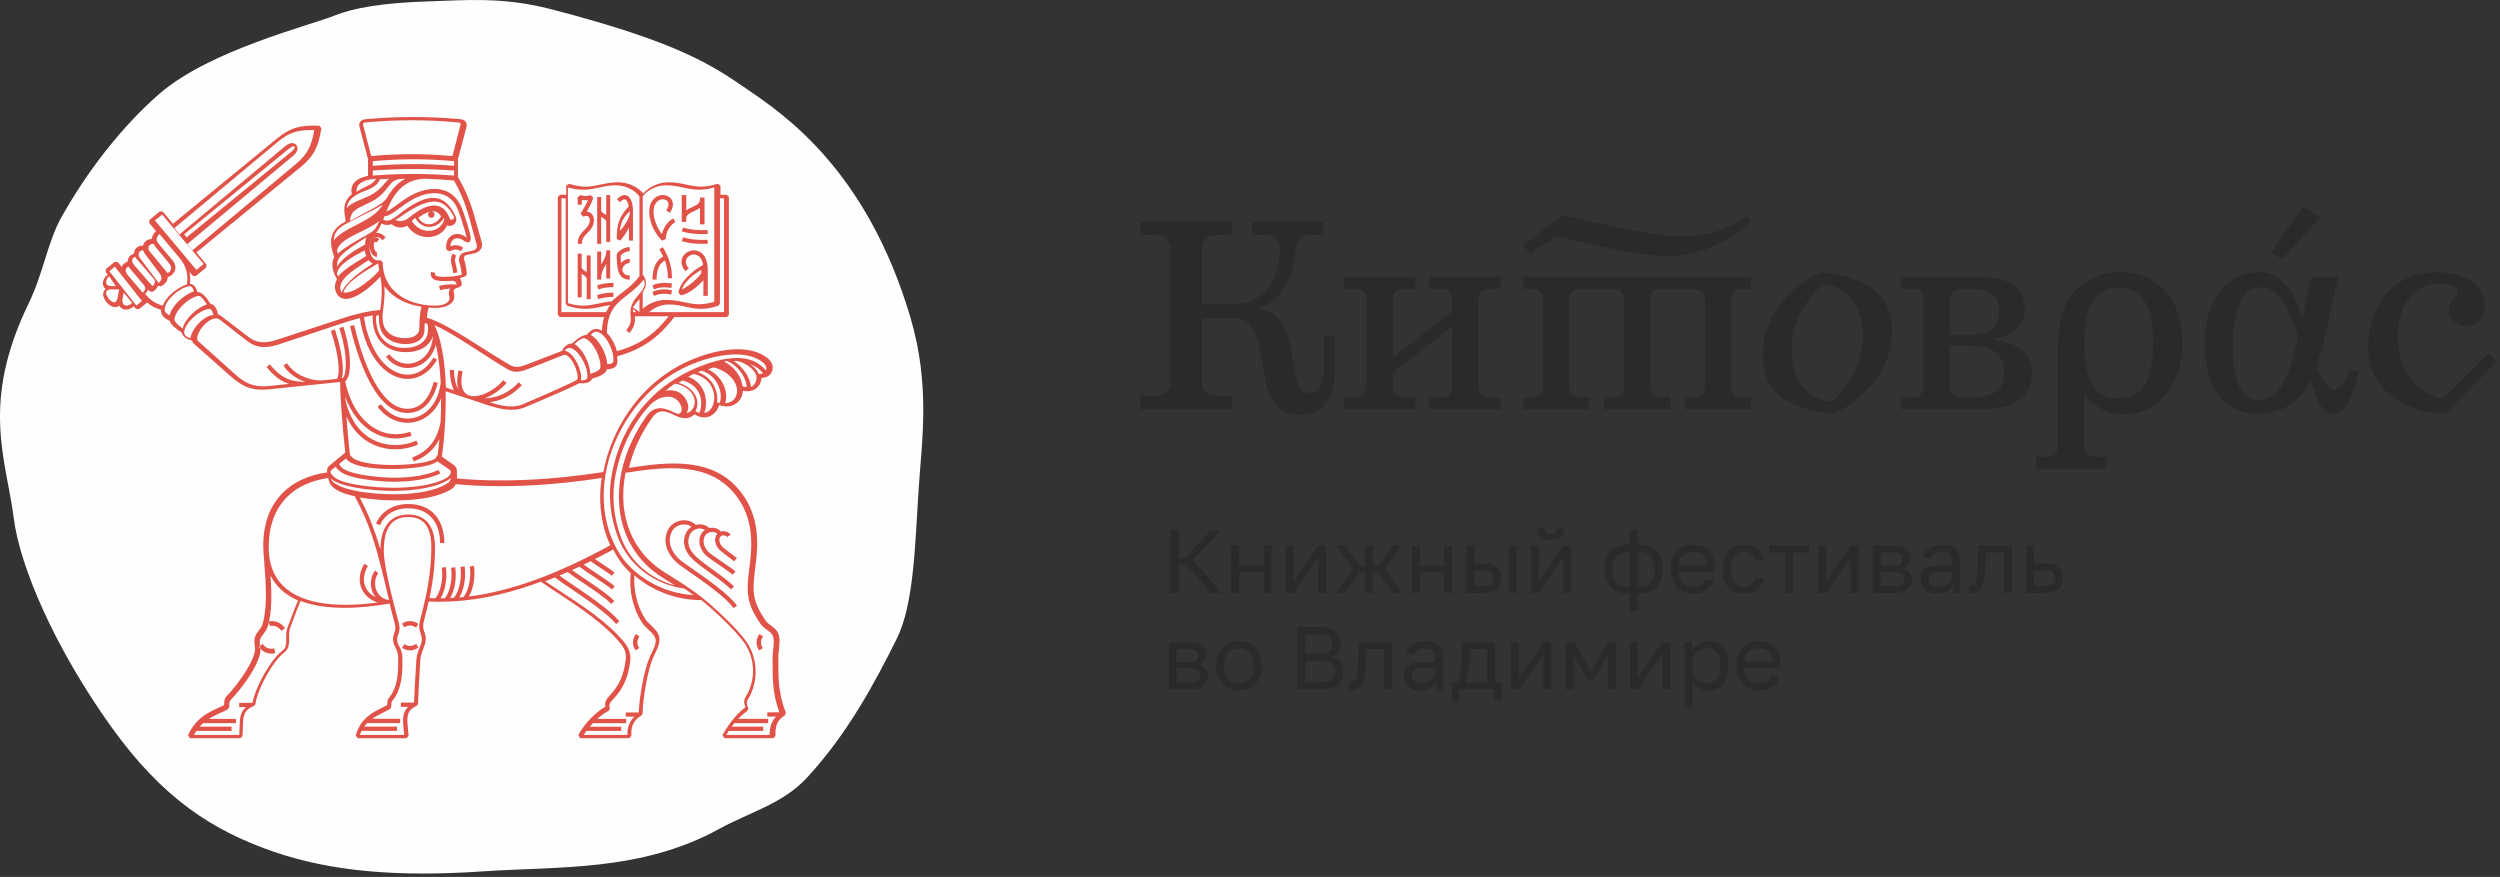
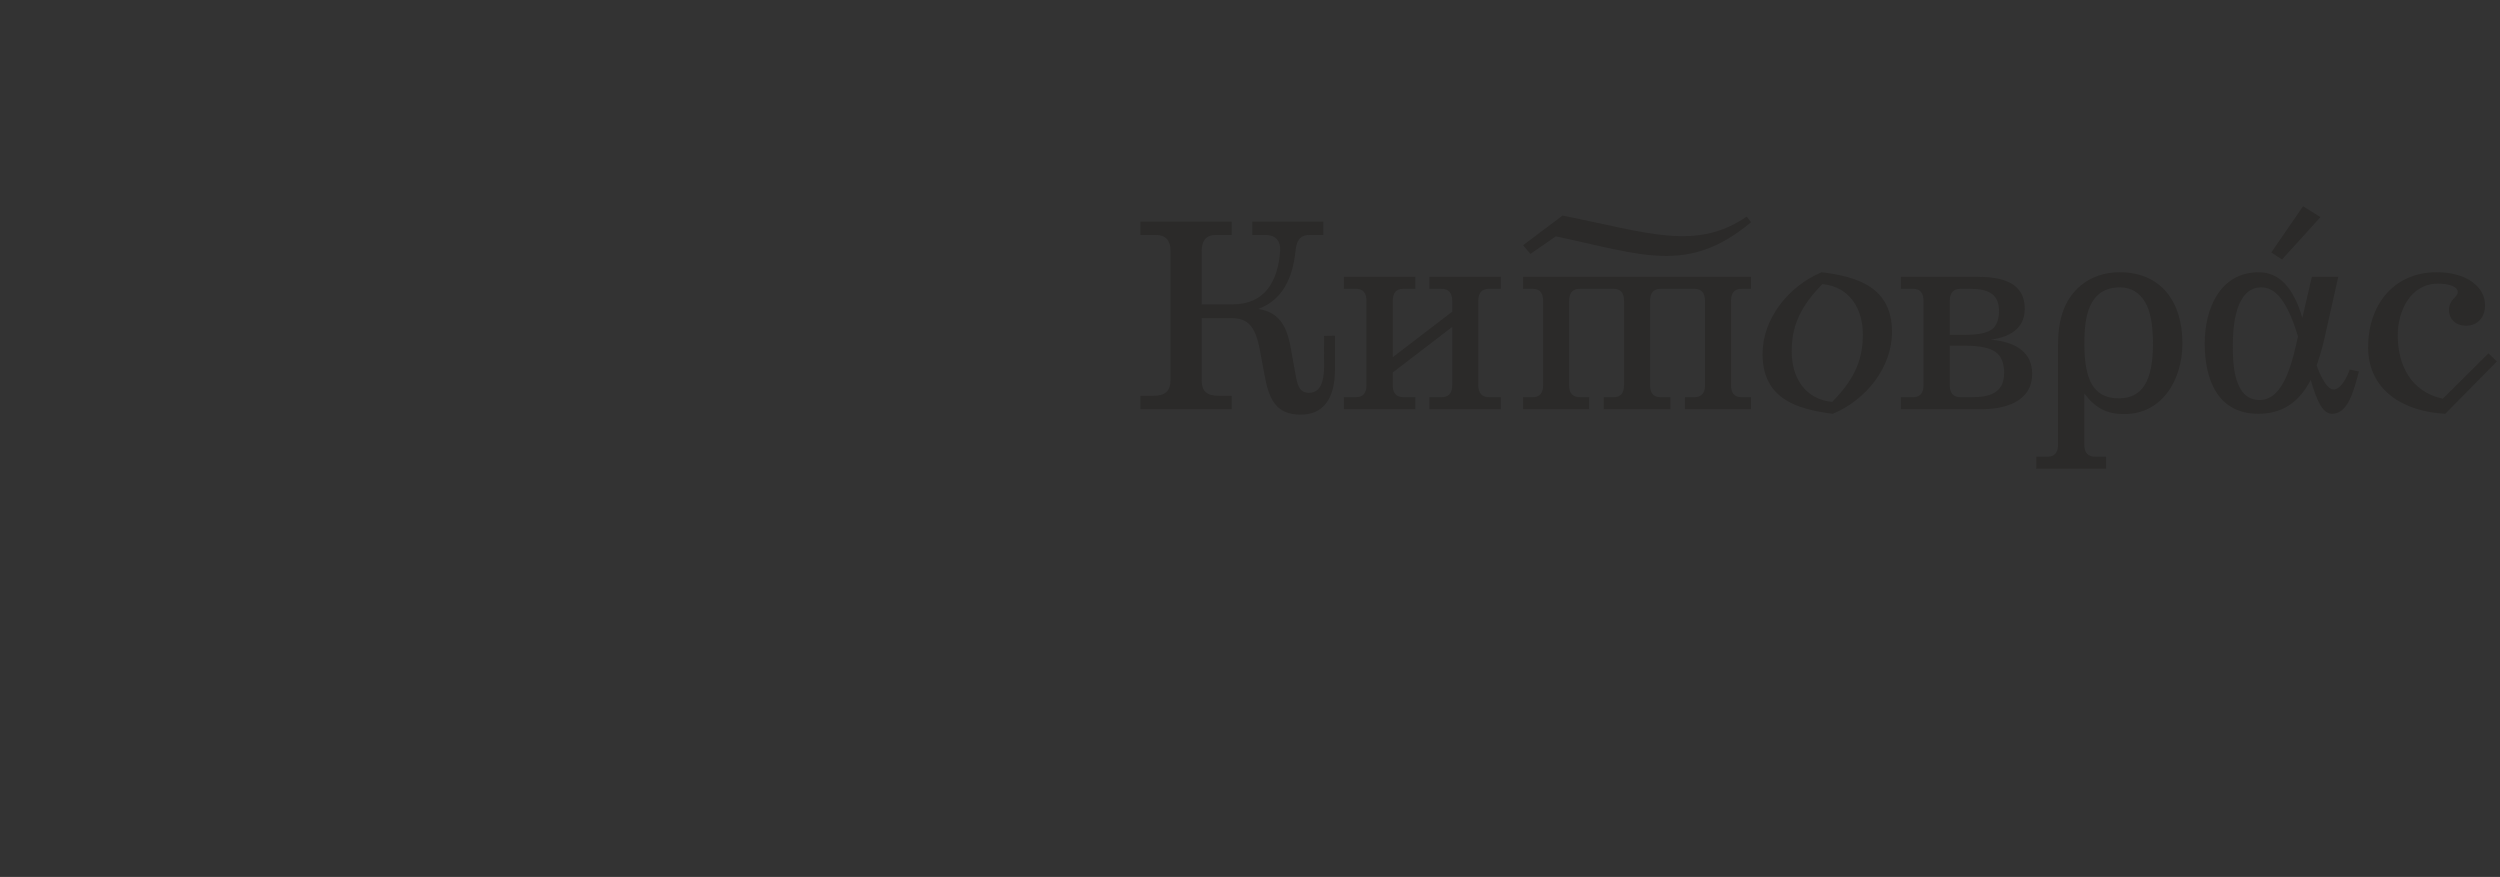
<svg xmlns="http://www.w3.org/2000/svg" width="707px" height="248px" viewBox="0 0 707 248" version="1.1">
  <rect x="0" y="0" width="707" height="248" fill="#333333" stroke="none" />
  <g id="Page-1" stroke="none" stroke-width="1" fill="none" fill-rule="evenodd">
    <g id="logo_top">
      <g id="Group-39" transform="translate(-0, 0)">
-         <path d="M45.235,26.383 C59.544,14.148 87.102,7.394 94.994,4.261 C99.865,2.327 108.073,0.742 122.168,0.355 C130.908,0.116 141.919,-1.01 155.799,2.589 C192.068,11.992 201.456,18.472 211.484,25.369 C221.512,32.266 245.085,47.942 257.458,89.74 C263.175,109.052 260.676,124.816 259.794,138.29 C258.768,153.978 258.489,170.804 253.618,180.599 C247.622,192.652 239.87,207.276 228.326,219.809 C221.36,227.373 212.178,229.586 203.315,234.451 C181.233,246.574 157.871,244.969 136.599,246.421 C112.486,248.068 93.647,246.472 77.347,240.844 C60.296,234.957 46.014,225.917 31.368,205.412 C15.449,183.125 5.642,160.281 3.895,146.586 C1.762,129.867 -5.618,114.059 8.12,85.771 C12.292,77.18 13.448,68.368 17.466,61.239 C28.468,41.722 40.777,30.195 45.235,26.383" id="Fill-37" fill="#FEFEFE" fill-rule="nonzero" />
-         <path d="M33.689,81.848 L31.514,81.835 C31.072,81.832 30.728,81.903 30.478,82.028 C30.269,82.132 30.133,82.278 30.067,82.45 C29.993,82.641 29.991,82.886 30.057,83.162 C30.15,83.556 30.373,83.993 30.716,84.436 C31.06,84.881 31.422,85.198 31.767,85.372 C32.01,85.494 32.236,85.539 32.428,85.5 C32.6,85.465 32.761,85.352 32.899,85.155 C33.105,84.86 33.212,84.473 33.277,84.116 L33.689,81.848 Z M173.476,81.199 C172.548,81.191 171.727,81.273 171.013,81.395 C170.302,81.517 169.689,81.681 169.18,81.835 L168.887,80.675 C169.424,80.512 170.075,80.338 170.844,80.207 C171.61,80.075 172.491,79.987 173.485,79.996 L173.476,81.199 Z M173.476,83.958 C172.548,83.95 171.727,84.032 171.013,84.155 C170.302,84.276 169.689,84.44 169.18,84.594 L168.887,83.434 C169.424,83.271 170.075,83.097 170.844,82.966 C171.61,82.834 172.491,82.746 173.485,82.755 L173.476,83.958 Z M200.157,66.169 C198.593,66.228 197.271,66.202 196.088,66.082 C194.884,65.959 193.823,65.739 192.799,65.414 L193.191,64.36 C194.136,64.661 195.113,64.863 196.22,64.976 C197.347,65.091 198.611,65.115 200.11,65.059 L200.157,66.169 Z M199.237,55.868 L199.237,63.441 L197.955,63.441 L197.955,58.804 C197.449,59.162 196.846,59.442 196.246,59.721 C195.157,60.228 194.081,60.729 194.081,61.697 L194.081,62.735 L192.799,62.735 L192.799,55.163 L194.081,55.163 L194.081,59.46 C194.559,59.134 195.123,58.871 195.69,58.607 C196.815,58.084 197.955,57.553 197.955,56.476 L197.955,55.868 L199.237,55.868 Z M198.922,83.674 L198.922,79.245 C198.222,80.036 197.349,80.852 196.456,81.547 C195.042,82.648 193.536,83.47 192.497,83.47 L191.879,82.843 C191.961,81.631 192.766,80.061 194.186,78.511 C195.338,77.255 196.905,75.994 198.825,74.937 C198.596,73.469 197.987,72.619 197.267,72.231 C196.708,71.93 196.071,71.909 195.505,72.091 C194.932,72.276 194.437,72.666 194.17,73.182 C193.804,73.893 193.878,74.869 194.784,75.926 L193.826,76.667 C192.563,75.194 192.5,73.756 193.062,72.666 C193.477,71.861 194.237,71.258 195.108,70.977 C195.988,70.693 196.989,70.731 197.876,71.209 C199.142,71.892 200.157,73.471 200.157,76.294 L200.157,83.674 L198.922,83.674 Z M198.317,77.248 L198.317,76.317 C196.789,77.187 195.533,78.184 194.589,79.174 C193.688,80.12 193.079,81.047 192.799,81.835 C193.471,81.581 194.304,81.069 195.134,80.447 C196.46,79.453 197.725,78.202 198.317,77.248 Z M170.01,74.793 C170.125,74.592 170.242,74.397 170.357,74.203 C170.894,73.306 171.405,72.451 171.442,71.262 L171.442,70.798 L172.565,70.798 L172.565,78.746 L171.442,78.746 L171.442,74.624 L171.297,74.868 C170.694,75.874 170.06,76.935 170.01,78.6 L170.01,79.076 L168.887,79.076 L168.887,71.128 L170.01,71.128 L170.01,74.793 Z M165.924,78.967 C165.884,78.321 165.346,77.975 164.832,77.647 L164.492,77.424 L164.492,84.081 L163.368,84.081 L163.368,71.718 L164.492,71.718 L164.492,75.58 C164.492,76.022 164.938,76.307 165.403,76.606 C165.578,76.717 165.754,76.83 165.924,76.953 L165.924,72.231 L167.047,72.231 L167.047,84.594 L165.924,84.594 L165.924,78.967 Z M172.565,55.163 L172.565,68.409 L171.442,68.409 L171.442,62.808 C171.442,62.202 170.893,61.857 170.367,61.526 L170.01,61.299 L170.01,68.959 L168.887,68.959 L168.887,55.713 L170.01,55.713 L170.01,59.505 C170.01,59.902 170.462,60.185 170.931,60.48 C171.102,60.589 171.275,60.699 171.442,60.816 L171.442,55.163 L172.565,55.163 Z M187.43,69.879 C188.181,71.088 188.832,72.381 189.296,73.827 C189.763,75.279 190.04,76.879 190.04,78.695 L188.893,78.695 C188.893,77.018 188.639,75.547 188.212,74.218 C188.152,74.031 188.088,73.847 188.022,73.666 C187.323,74.008 186.784,74.586 186.402,75.343 C185.91,76.318 185.669,77.599 185.669,79.076 L184.522,79.076 C184.522,77.404 184.808,75.927 185.394,74.766 C185.897,73.769 186.617,73.008 187.562,72.553 C187.24,71.855 186.873,71.191 186.475,70.551 L187.43,69.879 Z M189.803,83.301 C188.752,83.057 187.823,83.026 187.014,83.119 C186.213,83.21 185.521,83.426 184.941,83.674 L184.522,82.523 C185.179,82.241 185.97,81.996 186.898,81.89 C187.816,81.785 188.864,81.818 190.04,82.092 L189.803,83.301 Z M189.843,81.455 C188.746,81.242 187.794,81.221 186.976,81.312 C186.164,81.403 185.481,81.604 184.921,81.835 L184.522,80.651 C185.162,80.386 185.941,80.157 186.864,80.054 C187.781,79.952 188.839,79.972 190.04,80.206 L189.843,81.455 Z M177.865,68.039 L177.865,64.377 L177.665,64.767 C176.964,66.091 176.104,67.301 175.361,68.039 L174.405,67.595 C174.405,65.83 174.507,64.287 174.998,62.782 C175.478,61.31 176.32,59.911 177.786,58.437 C177.721,57.981 177.617,57.554 177.47,57.199 C177.335,56.875 177.169,56.622 176.971,56.486 C176.813,56.377 176.612,56.346 176.364,56.424 C176.059,56.521 175.691,56.767 175.256,57.201 L174.483,56.312 C175.053,55.744 175.574,55.409 176.044,55.261 C176.64,55.072 177.153,55.167 177.585,55.465 C177.979,55.737 178.283,56.175 178.506,56.71 C178.846,57.528 179.003,58.597 179.003,59.618 L179.003,68.039 L177.865,68.039 Z M178.084,60.62 L178.084,59.762 C176.996,60.75 176.321,61.701 175.909,62.681 C175.565,63.499 175.399,64.354 175.325,65.28 C175.781,64.783 176.237,64.212 176.646,63.61 C177.324,62.616 177.871,61.55 178.084,60.62 Z M178.084,79.076 C176.623,79.076 175.685,78.539 175.104,77.284 C174.588,76.172 174.405,74.489 174.405,72.068 L174.486,71.766 C174.799,71.232 175.37,70.76 176.019,70.426 C176.674,70.089 177.429,69.879 178.084,69.879 L178.084,71.048 C177.601,71.048 177.03,71.211 176.522,71.473 C176.109,71.685 175.75,71.955 175.536,72.245 C175.538,73.055 175.562,73.768 175.613,74.391 C175.677,74.313 175.744,74.238 175.814,74.167 C176.395,73.575 177.194,73.195 178.084,73.195 L178.084,74.365 C177.504,74.365 176.983,74.613 176.605,74.999 C176.234,75.376 175.999,75.885 175.976,76.42 C176.02,76.549 176.068,76.67 176.119,76.781 C176.484,77.569 177.103,77.906 178.084,77.906 L178.084,79.076 Z M163.371,68.954 C163.383,66.909 164.347,65.95 165.299,65.002 C165.887,64.418 166.47,63.838 166.696,62.99 C166.835,62.467 166.824,61.977 166.673,61.614 C166.616,61.479 166.542,61.365 166.451,61.279 C166.362,61.196 166.253,61.133 166.125,61.097 C165.832,61.014 165.433,61.06 164.929,61.282 L164.194,60.414 L164.635,59.673 C165.255,58.634 165.857,57.625 166.289,56.587 C166.076,56.618 165.863,56.635 165.646,56.638 C165.29,56.642 164.929,56.607 164.546,56.531 L164.546,57.885 L163.368,57.885 L163.368,55.756 L164.128,55.178 C164.693,55.356 165.174,55.437 165.632,55.431 C166.084,55.425 166.531,55.332 167.032,55.163 L167.777,55.908 C167.374,57.309 166.668,58.568 165.906,59.853 C166.093,59.859 166.269,59.887 166.433,59.933 C166.748,60.022 167.018,60.179 167.242,60.389 C167.462,60.597 167.634,60.852 167.754,61.14 C168.007,61.748 168.038,62.519 167.828,63.307 C167.515,64.479 166.817,65.174 166.114,65.873 C165.338,66.645 164.553,67.426 164.544,68.959 L163.371,68.954 Z M200.157,68.929 C198.593,68.988 197.271,68.961 196.088,68.841 C194.884,68.718 193.823,68.499 192.799,68.173 L193.191,67.119 C194.136,67.42 195.113,67.622 196.22,67.735 C197.347,67.85 198.611,67.874 200.11,67.818 L200.157,68.929 Z M179.003,86.988 C179.548,87.293 180.055,87.633 180.516,88.001 L180.843,88.273 L180.843,84.594 C180.158,85.334 179.473,86.098 179.003,86.988 Z M179.777,88.09 C179.561,87.827 179.328,87.581 179.08,87.353 C179.037,87.645 179.011,87.951 179.003,88.273 L179.923,88.273 L179.777,88.09 Z M181.763,87.353 C182.399,86.763 183.154,86.244 183.994,85.832 C185.297,85.193 186.808,84.806 188.395,84.806 C190.34,84.806 191.909,85.139 193.434,85.463 C195.912,85.989 198.273,86.49 201.996,85.345 L201.996,52.993 C198.182,54.094 195.741,53.576 193.182,53.033 C191.723,52.723 190.222,52.404 188.395,52.404 C186.999,52.404 185.673,52.743 184.531,53.303 C183.381,53.868 182.419,54.656 181.763,55.547 L181.763,77.716 C182.253,78.235 182.633,79.017 182.664,79.942 C182.691,80.746 182.455,81.658 181.795,82.59 L181.763,82.635 L181.763,87.353 Z M185.434,87.003 C184.745,87.351 184.126,87.784 183.602,88.273 L204.755,88.273 L204.755,56.083 L203.593,56.083 L203.593,85.877 L203.189,86.445 C199.026,87.864 196.5,87.313 193.843,86.733 C192.425,86.423 190.966,86.105 189.19,86.105 C187.833,86.105 186.544,86.443 185.434,87.003 Z M203.745,52.521 L203.745,55.099 L205.528,55.099 L206.129,55.698 L206.129,89.067 L205.528,89.667 L190.68,89.667 C188.45,92.607 186.144,94.912 183.516,96.721 C180.907,98.517 177.991,99.817 174.528,100.759 C174.64,101.504 174.65,102.196 174.539,102.771 C174.375,103.616 173.722,104.048 172.956,104.255 C172.529,104.371 172.064,104.413 171.652,104.422 C171.323,105.837 169.133,106.56 167.71,107.03 L167.46,107.112 C166.854,108.551 164.542,108.439 163.839,108.369 C162.975,108.843 160.935,109.78 158.562,110.831 C155.191,112.325 151.785,113.796 148.374,115.202 C144.95,116.612 141.077,115.611 137.841,114.542 L126.016,110.633 C126.183,118.271 125.494,125.551 125.006,128.731 C124.987,128.852 124.954,128.97 124.908,129.084 L128.288,131.473 C128.568,131.669 128.791,131.913 128.947,132.192 C129.153,132.556 129.245,132.976 129.201,133.424 L129.197,133.46 L129.206,133.634 C129.236,134.166 129.267,134.737 129.214,135.299 C135.506,135.898 142.047,135.993 148.558,135.718 C156.106,135.4 163.611,134.587 170.646,133.49 C171.774,127.209 174.418,121.075 178.228,115.742 C180.485,112.583 183.092,109.83 185.944,107.516 C188.884,105.132 192.083,103.212 195.427,101.791 C198.309,100.566 202.23,99.295 206.162,98.895 C209.139,98.592 212.128,98.788 214.692,99.878 C215.669,100.293 216.739,100.899 217.488,101.67 C218.129,102.33 218.544,103.111 218.511,104.005 C218.505,104.164 218.489,104.315 218.464,104.454 C218.345,105.128 218.011,105.748 217.462,106.194 C216.938,106.619 216.23,106.878 215.341,106.859 C215.333,107.155 215.292,107.452 215.212,107.749 C215.083,108.231 214.854,108.711 214.511,109.176 C214.022,109.84 213.255,110.349 212.277,110.555 C211.635,110.689 210.902,110.693 210.097,110.523 C210.076,110.814 210.032,111.104 209.964,111.393 C209.897,111.679 209.804,111.967 209.686,112.255 C209.621,112.413 209.549,112.564 209.47,112.704 C208.932,113.663 208.026,114.385 206.915,114.723 C205.868,115.043 204.637,115.021 203.368,114.535 C203.249,114.925 203.097,115.3 202.914,115.651 C202.766,115.93 202.591,116.199 202.391,116.447 C201.831,117.14 201.057,117.7 200.129,117.935 C199.201,118.17 198.129,118.083 196.979,117.485 C196.795,117.389 196.607,117.279 196.417,117.154 C196.266,117.311 196.103,117.453 195.929,117.581 C195.306,118.036 194.549,118.294 193.705,118.276 C192.59,118.253 191.496,117.754 190.419,117.264 C189.879,117.018 189.344,116.774 188.826,116.606 C188.144,116.385 187.401,116.247 186.676,116.407 C185.958,116.566 185.222,117.027 184.52,118.006 C184.033,118.688 183.57,119.371 183.134,120.057 C180.615,124.011 178.848,128.171 177.861,132.312 C183.721,131.396 189.535,130.699 194.834,131.312 C200.512,131.968 205.582,134.118 209.461,139.076 C212.26,142.654 213.5,146.504 213.933,150.242 C214.361,153.945 213.995,157.527 213.575,160.618 C213.095,164.157 212.95,166.574 213.343,168.719 C213.734,170.847 214.668,172.754 216.347,175.288 C216.846,176.041 217.502,176.525 218.117,176.978 C219.057,177.672 219.919,178.308 220.273,179.672 C220.588,180.886 220.438,182.187 220.287,183.497 C220.205,184.209 220.122,184.924 220.122,185.61 L220.118,186.796 C220.105,191.8 220.095,195.962 222.23,201.572 L221.981,202.293 C221.155,202.795 220.435,203.4 219.955,204.284 C219.463,205.184 219.204,206.398 219.302,208.123 L218.704,208.755 L204.843,208.755 L204.322,207.859 C205.452,205.887 206.522,204.336 207.634,203.032 C208.644,201.851 209.678,200.882 210.816,199.999 C210.111,198.354 210.538,197.619 211.172,196.528 C211.382,196.169 211.619,195.76 211.827,195.256 C212.861,192.754 213.103,190.362 212.876,188.232 C212.585,185.5 211.528,183.197 210.387,181.638 C209.095,179.874 207.106,177.744 205.045,175.723 C202.554,173.28 199.961,171.001 198.362,169.714 C193.295,169.729 188.694,168.41 184.835,166.392 C182.806,165.33 180.98,164.073 179.399,162.714 C179.272,164.745 179.444,166.787 179.873,168.722 C180.387,171.035 181.268,173.197 182.444,175.006 C182.881,175.678 183.507,176.274 184.117,176.855 C185.332,178.011 186.499,179.122 186.499,180.895 C186.499,182.195 185.873,183.506 185.214,184.888 C185.052,185.226 184.888,185.569 184.748,185.879 C183.989,187.561 183.281,190.305 182.742,193.146 C182.128,196.38 181.735,199.727 181.735,201.782 L181.447,202.293 C180.609,202.802 179.829,203.415 179.295,204.306 C178.758,205.203 178.45,206.41 178.547,208.123 L177.949,208.755 L164.088,208.755 L163.548,207.899 C164.203,206.538 165.545,204.715 167.133,203.086 C168.389,201.798 169.81,200.618 171.186,199.861 C171.084,199.198 171.124,198.706 171.329,198.214 C171.56,197.658 171.983,197.176 172.645,196.455 C173.883,195.105 174.817,193.727 175.511,192.152 C176.209,190.569 176.667,188.784 176.951,186.627 C177.087,185.592 176.97,184.734 176.699,183.991 C176.425,183.238 175.989,182.587 175.498,181.983 C170.986,176.428 163.885,171.753 157.867,167.79 C156.092,166.622 154.41,165.514 152.958,164.496 C151.164,165.165 149.367,165.785 147.568,166.349 C138.847,169.087 130.071,170.536 121.218,170.098 C120.825,171.894 120.385,173.687 119.915,175.498 C119.48,177.176 119.759,177.992 120.027,178.773 C120.266,179.472 120.498,180.149 120.369,181.238 C120.284,181.952 120.007,182.675 119.707,183.457 C119.341,184.412 118.936,185.467 118.874,186.591 L118.722,189.171 C118.522,192.51 118.252,197.019 118.219,199.093 L117.844,199.638 C114.835,200.839 115.064,203.069 115.37,206.04 C115.438,206.704 115.51,207.402 115.554,208.121 L114.956,208.755 L101.159,208.755 L100.584,207.992 C101.993,203.119 105.411,201.447 108.006,200.178 C108.544,199.914 109.046,199.669 109.47,199.421 C109.529,199.387 109.536,199.18 109.544,198.94 C109.561,198.424 109.581,197.833 110.073,197.238 C111.305,195.747 111.957,193.898 112.292,191.929 C112.635,189.909 112.647,187.761 112.604,185.729 C112.581,184.66 112.207,183.896 111.861,183.19 C111.578,182.612 111.311,182.067 111.205,181.393 C111.044,180.366 111.27,179.706 111.502,179.029 C111.734,178.353 111.974,177.652 111.653,176.422 L111.437,175.598 C111.087,174.264 110.64,172.556 110.171,170.683 C106.04,171.413 101.674,171.895 97.479,171.895 C92.973,171.895 88.647,171.341 84.984,169.95 C84.273,171.65 83.782,172.964 83.252,174.388 C82.928,175.253 82.59,176.16 82.201,177.161 C81.719,178.404 81.745,179.287 81.77,180.175 C81.794,180.996 81.819,181.822 81.514,182.924 C81.272,183.799 80.62,184.352 79.896,184.967 C79.54,185.268 79.162,185.588 78.844,185.948 C77.461,187.505 75.814,190.042 74.496,192.678 C73.343,194.982 72.45,197.343 72.22,199.158 L71.838,199.643 C68.78,200.791 68.738,202.844 68.685,205.569 C68.669,206.392 68.651,207.272 68.56,208.213 L67.964,208.755 L53.726,208.755 L53.18,207.913 C54.163,205.715 55.458,204.175 56.837,203.029 L56.837,203.023 L56.844,203.023 C58.493,201.656 60.262,200.852 61.772,200.168 C62.361,199.9 62.91,199.651 63.36,199.41 C63.405,199.385 63.409,199.168 63.414,198.908 C63.425,198.287 63.439,197.547 64.124,196.839 C65.728,195.18 67.927,192.446 69.631,189.674 C70.908,187.595 71.9,185.509 72.13,183.877 C72.165,183.627 72.114,183.197 72.057,182.726 C71.958,181.894 71.845,180.951 72.105,180.168 C72.393,179.298 72.822,178.756 73.256,178.209 C73.669,177.686 74.088,177.157 74.326,176.271 C75.661,171.298 75.202,165.232 74.703,158.629 C74.601,157.269 74.449,155.716 74.449,154.329 C74.449,148.093 76.314,143.425 79.297,140.09 C82.652,136.338 87.405,134.296 92.499,133.608 L92.501,133.295 L92.501,133.159 C92.479,132.741 92.596,132.35 92.866,132.001 C92.957,131.884 93.063,131.775 93.181,131.677 L95.612,129.669 L95.617,129.664 L95.623,129.66 L95.628,129.656 L95.633,129.651 L95.644,129.642 L95.649,129.638 L97.639,127.994 L97.628,127.905 C97.233,124.272 96.846,120.022 96.571,116.15 C96.35,113.035 96.2,110.156 96.173,108.019 L76.147,110.088 C73.535,110.358 71.558,110.104 69.838,109.434 C68.124,108.768 66.694,107.701 65.154,106.337 L54.867,97.226 C54.567,96.96 54.371,96.633 54.265,96.264 C53.345,96.091 52.607,95.737 52.103,95.248 C51.741,94.898 51.498,94.485 51.388,94.024 C50.663,93.576 49.853,93.023 49.202,92.429 C48.617,91.895 48.162,91.32 47.988,90.734 C47.173,90.342 46.571,89.946 46.163,89.487 C45.675,88.938 45.472,88.331 45.531,87.588 C44.376,87.283 43.355,86.819 42.432,86.185 C42.146,85.988 41.87,85.775 41.602,85.546 L39.29,87.44 L38.448,87.358 L37.827,86.603 C37.289,87.11 36.69,87.407 36.116,87.511 C35.654,87.594 35.205,87.554 34.812,87.399 C34.345,87.215 33.97,86.879 33.732,86.438 C33.488,86.637 33.214,86.762 32.918,86.819 C32.48,86.903 32.013,86.829 31.55,86.61 C31.065,86.38 30.577,85.985 30.133,85.445 C29.689,84.905 29.395,84.349 29.264,83.831 C29.139,83.335 29.157,82.863 29.325,82.45 C29.439,82.172 29.616,81.928 29.859,81.727 C29.471,81.406 29.216,80.98 29.125,80.484 C29.049,80.066 29.096,79.619 29.267,79.185 C29.481,78.643 29.89,78.113 30.492,77.685 L29.873,76.933 L29.955,76.092 L32.459,74.041 L33.301,74.123 L34.428,75.494 L34.444,75.449 C34.576,75.077 34.806,74.753 35.118,74.498 C35.384,74.28 35.709,74.113 36.081,74.011 C36.086,73.705 36.15,73.414 36.263,73.147 C36.415,72.79 36.653,72.479 36.951,72.236 C37.212,72.022 37.52,71.857 37.854,71.755 C37.869,71.373 37.971,70.994 38.158,70.657 C38.39,70.243 38.747,69.892 39.224,69.676 C39.57,69.52 39.976,69.436 40.439,69.451 C40.486,69.247 40.561,69.048 40.661,68.861 C40.894,68.427 41.264,68.058 41.778,67.825 C42.1,67.68 42.476,67.589 42.906,67.573 C42.934,67.251 43.024,66.95 43.154,66.67 C43.401,66.137 43.786,65.711 44.135,65.389 L42.195,63.031 L42.277,62.19 L45.224,59.776 L46.065,59.858 L48.893,63.296 L78.408,39.112 C80.255,37.599 81.908,36.651 83.778,36.109 C85.634,35.57 87.678,35.438 90.32,35.552 L90.888,36.238 C90.485,38.848 89.958,40.823 89.067,42.536 C88.17,44.26 86.917,45.694 85.069,47.208 L55.553,71.393 L58.38,74.831 L58.298,75.671 L55.352,78.085 L54.51,78.003 L53.591,76.886 C53.804,77.958 53.833,79.071 53.692,80.256 C54.439,80.281 54.965,80.768 55.335,81.397 C55.56,81.781 55.722,82.217 55.839,82.609 C57.291,82.556 58.565,84.477 59.392,85.725 L59.537,85.943 C60.966,86.133 61.501,88.071 61.667,88.916 C61.992,89.022 62.308,89.186 62.608,89.417 L69.796,94.931 C71.325,96.115 73.387,97.713 78.348,96.085 L96.098,90.261 C98.876,89.349 101.139,88.733 103.067,88.321 C104.781,87.956 106.232,87.753 107.547,87.648 C107.881,85.176 108.006,83.31 107.957,81.681 C107.92,80.46 107.782,79.36 107.559,78.225 C106.273,79.694 104.197,81.602 102.121,82.92 C100.934,83.674 99.737,84.244 98.663,84.45 C97.461,84.68 96.402,84.475 95.639,83.618 C95.294,83.231 95.023,82.715 94.844,82.053 C94.552,80.969 94.764,79.941 95.296,78.975 C94.319,77.26 93.949,75.844 94.004,74.649 C94.038,73.917 94.227,73.273 94.533,72.699 C93.5,69.904 93.383,67.888 93.999,66.294 C94.615,64.7 95.927,63.588 97.766,62.584 L97.711,62.261 C97.252,59.611 96.82,57.106 99.513,54.906 C99.458,54.701 99.42,54.501 99.396,54.306 C99.267,53.26 99.558,52.388 100.151,51.68 C100.712,51.011 101.538,50.508 102.523,50.156 C103.005,49.984 103.528,49.848 104.078,49.745 L104.078,44.995 L101.692,35.992 C101.566,35.515 101.535,35.007 101.8,34.554 C102.058,34.112 102.565,33.784 103.481,33.701 C107.97,33.294 112.39,33.09 116.791,33.09 C121.193,33.09 125.612,33.294 130.1,33.701 C131.015,33.784 131.521,34.112 131.781,34.555 C132.046,35.007 132.016,35.515 131.89,35.992 L129.504,44.995 L129.504,50.077 C132.56,55.201 133.731,59.483 135.017,64.185 C135.372,65.484 135.737,66.818 136.185,68.311 C136.209,68.388 136.231,68.476 136.252,68.568 C136.47,69.542 136.205,70.238 135.776,70.726 C135.366,71.192 134.815,71.442 134.407,71.564 L134.183,71.621 L131.791,72.155 L131.728,72.174 C131.538,72.233 131.39,72.377 131.299,72.56 C131.197,72.766 131.166,73.019 131.222,73.271 L131.249,73.372 C131.471,74.067 131.632,74.755 131.754,75.434 C131.876,76.113 131.96,76.783 132.028,77.449 L131.808,77.973 C131.472,78.242 130.825,78.462 130.031,78.628 C130.398,79.115 130.584,79.787 130.584,80.66 L129.916,81.255 L129.846,81.247 C129.371,81.332 128.851,81.493 128.539,81.786 C128.353,81.961 128.246,82.209 128.298,82.556 C128.307,82.619 128.328,82.706 128.35,82.799 C128.425,83.118 128.514,83.494 128.466,84.078 C128.396,84.929 127.838,85.782 126.719,86.361 C125.871,86.801 124.682,87.089 123.123,87.089 C122.495,87.089 121.869,87.063 121.247,87.012 C120.936,87.94 120.788,88.829 120.706,89.819 C124.777,91.023 130.499,94.658 136.189,98.273 C138.957,100.031 141.719,101.786 144.314,103.269 C145.125,103.733 145.91,103.832 146.753,103.714 C147.661,103.586 148.668,103.21 149.836,102.756 C152.86,101.583 155.883,100.409 158.907,99.235 C159.308,98.443 159.826,97.858 160.407,97.513 C160.84,97.257 161.303,97.13 161.778,97.146 C162.406,96.56 163.154,95.922 163.89,95.456 C164.56,95.032 165.236,94.744 165.85,94.731 C166.443,94.047 166.983,93.571 167.532,93.299 C168.219,92.958 168.888,92.933 169.63,93.223 C169.834,93.303 170.035,93.401 170.232,93.515 C170.303,92.017 170.519,90.754 170.851,89.667 L158.353,89.667 L157.752,89.067 L157.752,55.698 L158.353,55.099 L160.136,55.099 L160.136,52.521 L160.927,51.955 C164.847,53.267 167.262,52.75 169.802,52.205 C171.309,51.882 172.86,51.549 174.783,51.549 C176.352,51.549 177.845,51.935 179.133,52.574 C180.246,53.126 181.209,53.869 181.94,54.718 C182.671,53.869 183.634,53.126 184.747,52.574 C186.035,51.935 187.528,51.549 189.098,51.549 C191.021,51.549 192.571,51.882 194.079,52.205 C196.619,52.75 199.033,53.267 202.953,51.955 L203.745,52.521 Z M157.872,109.945 C160.348,108.83 162.447,107.847 163.146,107.427 C163.444,107.249 163.422,106.438 163.201,105.433 C163.048,104.738 162.782,103.97 162.437,103.236 C162.096,102.511 161.683,101.833 161.233,101.312 C160.613,100.593 159.936,100.174 159.338,100.41 C156.272,101.62 153.205,102.83 150.141,104.039 C148.912,104.523 147.85,104.927 146.825,105.073 C145.736,105.228 144.718,105.095 143.658,104.48 C141.141,103.017 138.359,101.219 135.57,99.418 C131.056,96.502 126.519,93.572 122.901,91.952 L122.903,91.97 C124.747,95.903 125.638,101.411 125.983,107.045 C126.034,107.885 126.074,108.728 126.102,109.569 C126.562,109.729 127.175,109.949 127.893,110.205 L128.391,110.383 C128.098,109.797 127.87,109.17 127.697,108.519 C127.366,107.28 127.229,105.943 127.204,104.632 L128.388,104.608 C128.411,105.824 128.538,107.063 128.844,108.208 C129.031,108.912 129.288,109.578 129.63,110.178 C129.21,108.864 129.165,107.08 129.647,104.741 L130.807,104.986 C130.299,107.453 130.418,109.177 130.953,110.304 C131.339,111.119 131.958,111.617 132.713,111.855 C133.521,112.11 134.496,112.085 135.532,111.845 C137.929,111.289 140.591,109.603 142.354,107.515 L143.255,108.297 C141.66,110.185 139.382,111.773 137.15,112.606 C138.302,112.59 139.435,112.419 140.54,112.084 C142.727,111.422 144.813,110.118 146.726,108.107 L147.58,108.941 C145.517,111.109 143.257,112.518 140.879,113.238 C140.102,113.474 139.313,113.635 138.516,113.726 C141.597,114.756 144.922,115.543 147.816,114.33 C151.184,112.919 154.542,111.445 157.872,109.945 Z M180.843,55.584 C180.186,54.683 179.225,53.885 178.074,53.314 C176.933,52.747 175.607,52.404 174.21,52.404 C172.384,52.404 170.883,52.726 169.423,53.04 C166.865,53.59 164.424,54.114 160.609,53 L160.609,85.731 C164.332,86.89 166.693,86.383 169.171,85.851 C170.364,85.595 171.583,85.333 173.002,85.232 C173.893,84.334 174.899,83.559 175.945,82.753 C177.588,81.487 179.336,80.14 180.843,78.075 L180.843,55.584 Z M159.979,85.877 L159.979,56.083 L158.77,56.083 L158.77,88.273 L171.391,88.273 C171.723,87.526 172.119,86.871 172.565,86.278 C171.712,86.399 170.91,86.567 170.121,86.733 C167.357,87.313 164.73,87.864 160.399,86.445 L159.979,85.877 Z M189.12,89.44 L179.537,89.44 C179.645,90.677 179.654,92.279 177.989,94.169 L177.106,93.376 C178.573,91.712 178.436,90.297 178.334,89.243 C178.311,89 178.288,88.772 178.283,88.551 C178.225,86.142 179.459,84.69 180.646,83.295 C181.013,82.864 181.376,82.438 181.669,82.016 C182.148,81.325 182.32,80.669 182.302,80.103 C182.289,79.711 182.185,79.361 182.03,79.076 C180.554,80.978 178.919,82.25 177.375,83.45 C174.354,85.799 171.702,87.862 171.646,94.176 C172.377,94.899 173.017,95.834 173.524,96.837 C173.928,97.635 174.251,98.484 174.471,99.309 C177.719,98.41 180.453,97.176 182.893,95.479 C185.153,93.906 187.17,91.927 189.12,89.44 Z M168.017,93.939 C167.716,94.088 167.398,94.346 167.047,94.709 C168.324,95.433 169.456,96.796 170.286,98.326 C171.116,99.851 171.654,101.567 171.74,102.988 C172.052,102.977 172.387,102.942 172.689,102.86 C173.058,102.76 173.366,102.588 173.422,102.295 C173.665,101.043 173.189,99.055 172.286,97.286 C171.494,95.732 170.385,94.38 169.17,93.905 C168.756,93.743 168.388,93.754 168.017,93.939 Z M163.857,96.19 C163.383,96.501 162.898,96.897 162.449,97.302 C163.691,98.007 164.803,99.436 165.606,101.029 C166.399,102.6 166.902,104.36 166.938,105.747 C168.111,105.343 169.677,104.753 169.772,104.03 C169.948,102.717 169.434,100.759 168.522,99.026 C167.712,97.484 166.598,96.153 165.4,95.669 C165.056,95.53 164.482,95.781 163.857,96.19 Z M160.312,98.594 C160.094,98.719 159.885,98.898 159.689,99.126 C160.432,99.295 161.137,99.795 161.768,100.49 C162.341,101.122 162.855,101.918 163.268,102.754 C163.677,103.581 163.997,104.465 164.186,105.283 C164.386,106.152 164.429,106.959 164.272,107.587 C165.025,107.587 165.95,107.463 166.069,106.872 C166.311,105.663 165.782,103.681 164.826,101.907 C163.978,100.331 162.81,98.954 161.579,98.489 C161.144,98.325 160.707,98.368 160.312,98.594 Z M190.96,62.844 C190.306,63.147 189.585,63.844 189.051,64.778 C188.588,65.585 188.275,66.562 188.275,67.607 L187.243,68.039 C185.699,66.609 184.445,64.374 183.9,62.18 C183.389,60.12 183.494,58.067 184.541,56.668 C185.43,55.478 186.745,55.041 187.882,55.192 C188.334,55.251 188.761,55.404 189.124,55.639 C189.499,55.881 189.809,56.21 190.016,56.614 C190.47,57.508 190.421,58.747 189.436,60.188 L188.423,59.525 C189.126,58.496 189.2,57.684 188.924,57.146 C188.814,56.935 188.65,56.762 188.45,56.633 C188.24,56.497 187.989,56.408 187.72,56.373 C186.985,56.275 186.123,56.572 185.525,57.372 C184.71,58.461 184.653,60.157 185.085,61.9 C185.468,63.442 186.233,65.001 187.203,66.219 C187.363,65.486 187.639,64.803 187.985,64.199 C188.645,63.045 189.574,62.167 190.439,61.766 L190.96,62.844 Z M214.692,183.923 C214.225,183.292 213.942,182.518 213.953,181.667 C213.963,180.925 214.196,180.128 214.727,179.325 L215.792,179.941 C215.389,180.551 215.212,181.141 215.205,181.681 C215.197,182.274 215.396,182.814 215.723,183.256 L214.692,183.923 Z M179.743,183.923 C179.276,183.292 178.993,182.518 179.004,181.667 C179.014,180.925 179.247,180.128 179.778,179.325 L180.843,179.941 C180.44,180.551 180.263,181.141 180.256,181.681 C180.248,182.274 180.446,182.814 180.773,183.256 L179.743,183.923 Z M74.264,182.084 C74.59,182.601 75.059,183.026 75.653,183.261 C76.191,183.475 76.842,183.534 77.595,183.37 L77.835,184.724 C76.851,184.939 75.976,184.851 75.231,184.556 C74.377,184.217 73.703,183.607 73.236,182.866 L74.264,182.084 Z M75.995,175.779 C76.791,175.57 77.666,175.595 78.516,175.938 C79.257,176.237 79.974,176.775 80.594,177.607 L79.6,178.405 C79.13,177.775 78.601,177.372 78.064,177.156 C77.472,176.917 76.86,176.901 76.301,177.048 L75.995,175.779 Z M114.371,182.153 C114.813,182.48 115.354,182.678 115.946,182.67 C116.486,182.664 117.076,182.486 117.686,182.084 L118.302,183.149 C117.499,183.68 116.702,183.913 115.96,183.923 C115.109,183.934 114.335,183.651 113.704,183.184 L114.371,182.153 Z M113.704,176.385 C114.335,175.918 115.109,175.635 115.96,175.646 C116.702,175.656 117.499,175.889 118.302,176.42 L117.686,177.485 C117.076,177.082 116.486,176.905 115.946,176.898 C115.354,176.891 114.813,177.089 114.371,177.416 L113.704,176.385 Z M216.989,201.45 L220.391,201.45 C218.467,196.039 218.476,191.931 218.488,187.037 L218.49,185.849 C218.488,185.11 218.576,184.351 218.664,183.596 C218.803,182.392 218.942,181.196 218.683,180.201 C218.433,179.244 217.729,178.727 216.961,178.163 C216.259,177.648 215.511,177.098 214.893,176.17 C213.113,173.495 212.118,171.459 211.692,169.144 C211.269,166.846 211.416,164.321 211.916,160.653 C212.328,157.633 212.688,154.138 212.271,150.553 C211.858,147.002 210.679,143.35 208.022,139.968 C204.351,135.296 199.528,133.266 194.117,132.643 C188.784,132.03 182.864,132.771 176.902,133.709 C176.286,136.766 176.1,139.8 176.355,142.719 C176.988,149.953 180.339,156.493 186.592,160.942 C186.989,161.224 187.394,161.496 187.806,161.757 L189.445,162.786 C192.074,164.431 194.745,166.101 197.831,168.422 C199.316,169.539 202.416,172.203 205.372,175.091 C207.487,177.155 209.533,179.339 210.874,181.162 C212.126,182.866 213.287,185.379 213.604,188.349 C213.852,190.664 213.59,193.258 212.465,195.968 C212.223,196.553 211.963,196.996 211.735,197.388 C211.238,198.238 210.918,198.786 211.622,200.183 L211.445,200.931 C210.477,201.649 209.597,202.411 208.757,203.293 L217.24,203.293 L217.24,204.494 L207.702,204.494 C207.442,204.813 207.184,205.147 206.926,205.501 L215.826,205.501 L215.826,206.701 L206.095,206.701 C205.858,207.061 205.62,207.439 205.379,207.836 L217.646,207.836 C217.629,206.189 217.939,204.955 218.468,203.986 C218.749,203.469 219.09,203.031 219.477,202.651 L216.989,202.651 L216.989,201.45 Z M176.962,201.481 L180.644,201.481 C180.708,199.357 181.096,196.252 181.673,193.248 C182.234,190.331 182.977,187.497 183.784,185.732 C183.95,185.367 184.108,185.041 184.263,184.72 C184.867,183.469 185.441,182.281 185.441,181.253 C185.441,179.993 184.449,179.06 183.417,178.089 C182.75,177.462 182.067,176.819 181.548,176.031 C180.284,174.11 179.338,171.819 178.788,169.373 C178.263,167.035 178.098,164.553 178.361,162.114 C176.822,160.651 175.562,159.101 174.631,157.57 C174.2,156.861 173.801,156.142 173.433,155.412 C171.709,156.34 169.983,157.241 168.256,158.11 C168.85,158.523 169.578,159.004 170.314,159.49 C171.687,160.398 173.091,161.326 173.788,161.922 L172.997,162.823 C172.353,162.272 170.983,161.367 169.641,160.48 C168.677,159.843 167.727,159.215 167.043,158.715 C166.389,159.039 165.734,159.357 165.08,159.67 C166.03,160.377 167.418,161.303 168.829,162.244 C170.807,163.563 172.834,164.914 173.862,165.809 L173.062,166.7 C172.113,165.875 170.109,164.538 168.152,163.234 C166.475,162.115 164.831,161.019 163.863,160.248 C163.162,160.577 162.46,160.901 161.759,161.218 C162.898,162.048 164.272,162.969 165.691,163.92 C168.799,166.006 172.121,168.234 173.731,169.991 L172.836,170.79 C171.322,169.137 168.063,166.951 165.014,164.905 C163.348,163.788 161.742,162.71 160.504,161.778 C159.741,162.115 158.977,162.444 158.214,162.766 C159.327,163.579 160.73,164.531 162.269,165.575 C166.748,168.613 172.353,172.416 175.168,175.699 L174.246,176.469 C171.532,173.305 166.002,169.553 161.582,166.555 C159.745,165.308 158.095,164.189 156.922,163.301 C156.005,163.676 155.089,164.039 154.171,164.389 C155.504,165.297 156.929,166.224 158.42,167.193 C164.567,171.192 171.822,175.911 176.488,181.586 C177.059,182.28 177.569,183.036 177.899,183.934 C178.234,184.841 178.38,185.88 178.215,187.122 C177.913,189.392 177.421,191.277 176.672,192.957 C175.919,194.644 174.905,196.122 173.561,197.569 C172.987,198.188 172.622,198.595 172.461,198.978 C172.318,199.318 172.326,199.714 172.469,200.36 L172.143,201.02 C171.083,201.533 169.963,202.358 168.907,203.315 L177.077,203.315 L177.077,204.51 L167.683,204.51 C167.368,204.841 167.065,205.176 166.779,205.512 L175.659,205.512 L175.659,206.707 L165.825,206.707 C165.536,207.097 165.277,207.477 165.056,207.836 L177.401,207.836 C177.394,206.185 177.76,204.95 178.347,203.982 C178.654,203.476 179.018,203.048 179.418,202.676 L176.962,202.676 L176.962,201.481 Z M113.365,198.705 L117.089,198.705 C117.156,196.387 117.402,192.332 117.588,189.262 L117.742,186.67 C117.817,185.345 118.264,184.195 118.668,183.154 C118.946,182.438 119.203,181.777 119.271,181.208 C119.371,180.381 119.179,179.826 118.98,179.254 C118.65,178.304 118.306,177.312 118.842,175.271 C119.734,171.875 120.52,168.541 121.083,165.146 C121.643,161.767 121.981,158.321 121.981,154.681 C121.981,152.158 121.557,150.005 120.512,148.51 C119.503,147.066 117.872,146.215 115.421,146.215 C112.596,146.215 110.888,147.374 109.891,149.106 C108.851,150.913 108.538,153.363 108.538,155.812 C108.538,160.205 111.243,170.398 112.563,175.371 L112.783,176.201 C113.203,177.79 112.899,178.666 112.605,179.512 C112.417,180.055 112.234,180.583 112.351,181.321 C112.429,181.819 112.663,182.288 112.909,182.786 C113.319,183.611 113.762,184.504 113.791,185.845 C113.836,187.954 113.823,190.187 113.458,192.306 C113.084,194.476 112.344,196.528 110.934,198.214 C110.696,198.498 110.683,198.874 110.672,199.202 C110.652,199.8 110.635,200.315 109.994,200.684 C109.523,200.956 108.992,201.213 108.421,201.489 C107.432,201.967 106.315,202.506 105.251,203.273 L113.162,203.273 L113.162,204.479 L103.846,204.479 C103.548,204.786 103.263,205.122 102.995,205.49 L112.259,205.49 L112.259,206.696 L102.251,206.696 C102.067,207.051 101.899,207.43 101.747,207.836 L114.313,207.836 C114.272,207.35 114.223,206.882 114.176,206.431 C113.891,203.689 113.661,201.482 115.452,199.911 L113.365,199.911 L113.365,198.705 Z M67.649,198.771 L71.405,198.771 C71.741,196.899 72.625,194.631 73.732,192.438 C75.102,189.723 76.831,187.091 78.295,185.456 C78.683,185.023 79.092,184.679 79.479,184.354 C80.06,183.866 80.583,183.426 80.728,182.907 C80.986,181.979 80.965,181.243 80.943,180.512 C80.914,179.505 80.884,178.503 81.458,177.037 C81.87,175.986 82.199,175.115 82.513,174.281 C83.057,172.834 83.56,171.498 84.273,169.809 C83.919,169.653 83.572,169.488 83.233,169.315 C80.331,167.831 77.992,165.706 76.514,162.77 C76.854,167.96 76.934,172.743 75.812,176.887 C75.51,178.002 75.007,178.632 74.511,179.253 C74.144,179.712 73.78,180.167 73.553,180.846 C73.375,181.377 73.472,182.18 73.557,182.888 C73.623,183.434 73.684,183.934 73.626,184.341 C73.369,186.152 72.305,188.391 70.941,190.591 C69.176,193.438 66.894,196.248 65.228,197.956 C64.865,198.327 64.856,198.809 64.848,199.213 C64.836,199.857 64.826,200.395 64.16,200.748 C63.636,201.025 63.08,201.275 62.483,201.543 C61.431,202.016 60.244,202.55 59.072,203.306 L66.724,203.306 L66.724,204.503 L57.48,204.503 C57.133,204.808 56.794,205.142 56.468,205.507 L65.477,205.507 L65.477,206.705 L55.53,206.705 C55.289,207.056 55.059,207.433 54.842,207.836 L67.675,207.836 C67.724,207.136 67.737,206.464 67.75,205.827 C67.799,203.385 67.839,201.404 69.59,199.969 L67.649,199.969 L67.649,198.771 Z M97.843,129.66 L96.163,131.001 L96.159,131.004 L96.15,131.012 L96.145,131.015 L96.141,131.019 L96.14,131.02 C96.101,131.052 96.07,131.083 96.048,131.111 C95.994,131.178 95.976,131.251 95.99,131.327 C96.015,131.462 96.113,131.626 96.274,131.814 C96.469,132.041 96.741,132.281 97.076,132.532 C98.078,133.279 100.061,133.842 102.281,134.248 C105.608,134.857 109.429,135.098 111.396,135.098 C113.503,135.098 116.057,134.957 118.548,134.52 C120.473,134.182 122.368,133.666 123.997,132.899 L124.518,133.931 C122.793,134.744 120.79,135.291 118.757,135.647 C116.171,136.101 113.547,136.248 111.396,136.248 C109.386,136.248 105.476,136 102.062,135.375 C99.68,134.94 97.519,134.311 96.35,133.439 C95.941,133.133 95.605,132.834 95.357,132.546 C95.19,132.35 95.057,132.155 94.963,131.959 L93.714,132.956 C93.66,133 93.615,133.043 93.583,133.083 C93.479,133.212 93.449,133.37 93.484,133.544 C93.531,133.784 93.688,134.058 93.938,134.349 C94.157,134.606 94.442,134.866 94.781,135.119 C95.948,135.99 98.188,136.615 100.698,137.053 C104.519,137.72 108.934,137.937 111.252,137.937 C113.742,137.937 116.934,137.771 119.93,137.237 C122.172,136.838 124.307,136.234 125.95,135.342 C126.557,135.013 126.971,134.662 127.223,134.32 C127.372,134.116 127.462,133.918 127.499,133.733 C127.491,133.579 127.485,133.433 127.483,133.3 C127.465,133.239 127.44,133.181 127.407,133.126 C127.338,133.006 127.235,132.899 127.105,132.81 L123.689,130.476 C122.946,131.034 121.771,131.461 120.353,131.776 C117.642,132.379 113.965,132.638 110.898,132.638 C107.331,132.638 103.835,132.359 101.325,131.647 C99.713,131.19 98.483,130.542 97.843,129.66 Z M123.058,129.717 L123.051,129.713 L123.736,128.731 L123.756,128.745 C123.918,127.63 124.1,126.072 124.262,124.207 C123.844,125.023 123.356,125.77 122.803,126.45 C121.301,128.3 119.329,129.641 116.996,130.489 L116.596,129.356 C118.728,128.58 120.525,127.362 121.886,125.686 C123.189,124.081 124.102,122.045 124.536,119.567 L124.578,119.575 C124.687,117.412 124.752,115.061 124.739,112.644 C123.878,114.737 122.612,116.373 121.117,117.528 C120.077,118.332 118.928,118.903 117.73,119.232 C116.533,119.561 115.281,119.65 114.034,119.491 C111.383,119.154 108.773,117.692 106.777,115.037 L107.722,114.306 C109.514,116.689 111.835,117.998 114.178,118.297 C115.265,118.436 116.363,118.356 117.418,118.066 C118.473,117.776 119.483,117.274 120.396,116.569 C122.524,114.924 124.142,112.164 124.612,108.366 L124.628,108.368 C124.609,107.964 124.587,107.56 124.563,107.157 C124.355,103.762 123.947,100.421 123.249,97.471 C122.91,98.762 122.362,99.877 121.667,100.804 C120.65,102.161 119.322,103.114 117.877,103.627 C116.427,104.142 114.859,104.215 113.371,103.81 C111.8,103.383 110.318,102.425 109.158,100.896 L110.099,100.16 C111.089,101.466 112.348,102.282 113.678,102.644 C114.936,102.986 116.261,102.924 117.486,102.489 C118.718,102.052 119.852,101.237 120.722,100.077 C121.676,98.803 122.316,97.109 122.426,95.032 C122.219,95.679 121.912,96.264 121.519,96.783 C120.622,97.97 119.289,98.794 117.714,99.222 C117.235,99.352 116.727,99.446 116.198,99.502 C115.331,99.595 114.505,99.607 113.728,99.542 C111.413,99.351 109.472,98.493 108.041,97.061 C106.612,95.633 105.703,93.644 105.449,91.189 C105.383,90.552 105.361,89.885 105.385,89.193 C104.755,89.293 104.087,89.418 103.369,89.574 C103.222,89.606 103.072,89.639 102.921,89.673 C103.786,95.256 105.689,99.425 108.048,102.153 C109.6,103.947 111.344,105.111 113.108,105.633 C114.843,106.147 116.607,106.04 118.228,105.302 C119.866,104.557 121.372,103.163 122.574,101.11 L123.599,101.724 C122.266,104 120.572,105.557 118.712,106.402 C116.83,107.259 114.786,107.384 112.778,106.79 C110.798,106.204 108.859,104.919 107.153,102.946 C104.671,100.075 102.669,95.73 101.76,89.953 C100.255,90.335 98.549,90.838 96.572,91.496 L78.951,97.369 C73.426,99.211 71.093,97.374 69.365,96.012 L62.234,90.452 C61.292,89.717 60.013,90.079 58.849,90.914 C58.304,91.305 57.783,91.803 57.327,92.35 C56.875,92.892 56.491,93.479 56.215,94.054 C55.721,95.084 55.575,96.035 56.06,96.471 L66.272,105.659 C67.705,106.948 69.023,107.952 70.563,108.56 C72.098,109.167 73.885,109.395 76.277,109.144 L81.722,108.573 C81.475,108.493 81.234,108.406 80.997,108.31 C78.878,107.455 77.182,105.979 75.383,103.818 L76.29,103.039 C77.968,105.054 79.527,106.421 81.435,107.191 C82.792,107.739 84.347,107.995 86.267,107.98 C85.938,107.864 85.61,107.735 85.286,107.592 C83.297,106.716 81.434,105.33 80.151,103.365 L81.143,102.699 C82.288,104.453 83.964,105.696 85.761,106.488 C87.729,107.355 89.672,107.738 91.808,107.514 L95.176,107.16 C95.711,107.025 95.763,105.222 95.771,104.814 C95.802,103.244 95.547,101.125 95.027,98.748 C94.67,97.121 94.184,95.363 93.576,93.567 L94.703,93.175 C95.318,94.991 95.815,96.795 96.186,98.488 C96.727,100.958 96.992,103.176 96.959,104.838 C96.942,105.701 96.837,106.435 96.641,107.007 C97.531,106.904 97.697,104.709 97.745,104.056 C97.886,102.167 97.687,99.617 97.056,96.741 C96.779,95.477 96.417,94.146 95.963,92.779 L97.09,92.396 C97.555,93.799 97.928,95.171 98.216,96.482 C98.874,99.484 99.081,102.156 98.933,104.146 C98.798,105.964 98.338,107.278 97.621,107.866 C97.86,109.014 98.16,110.114 98.515,111.158 C99.944,115.363 102.248,118.575 105.039,120.549 C107.796,122.499 111.039,123.243 114.383,122.539 C114.918,122.427 115.463,122.274 116.015,122.082 L116.401,123.224 C115.815,123.429 115.221,123.594 114.625,123.719 C110.949,124.493 107.386,123.677 104.359,121.535 C101.503,119.515 99.131,116.315 97.605,112.163 C97.684,113.69 98.401,115.795 99.015,117.192 C100.645,120.908 103.157,123.287 105.965,124.591 C108.775,125.897 111.891,126.132 114.725,125.559 C115.79,125.344 116.81,125.016 117.753,124.591 L118.237,125.691 C117.203,126.157 116.099,126.513 114.958,126.744 C111.898,127.363 108.524,127.104 105.471,125.686 C102.435,124.276 99.722,121.723 97.962,117.755 C98.225,121.273 98.563,124.977 98.905,128.182 C99.015,129.213 100.209,129.971 102.017,130.51 C104.403,131.221 107.785,131.499 111.259,131.499 C114.26,131.499 117.84,131.237 120.453,130.626 C121.562,130.367 122.479,130.064 123.058,129.717 Z M100.152,91.952 C101.581,98.014 103.805,104.896 106.906,109.69 C109.19,113.221 111.937,115.6 115.162,115.599 C116.93,115.599 118.457,114.991 119.707,113.745 C120.967,112.489 121.965,110.579 122.666,107.983 L123.821,108.29 C123.065,111.09 121.962,113.176 120.553,114.581 C119.067,116.062 117.256,116.783 115.162,116.784 C111.462,116.785 108.395,114.187 105.9,110.331 C102.714,105.405 100.441,98.389 98.988,92.221 L100.152,91.952 Z M106.364,89.279 C106.329,89.98 106.345,90.644 106.41,91.267 C106.63,93.377 107.403,95.071 108.615,96.272 C109.823,97.47 111.482,98.19 113.476,98.353 C114.18,98.411 114.921,98.4 115.693,98.319 C116.142,98.272 116.58,98.191 117.001,98.078 C118.304,97.727 119.395,97.066 120.113,96.125 C120.825,95.192 121.181,93.966 121.025,92.475 C120.997,92.201 120.95,91.914 120.884,91.616 C120.616,91.515 120.354,91.424 120.1,91.343 C120.084,91.718 120.072,92.11 120.059,92.528 L120.029,93.457 C120.009,94.028 119.877,94.533 119.657,94.974 C119.21,95.869 118.415,96.479 117.448,96.851 C116.536,97.201 115.462,97.338 114.39,97.3 C113.055,97.253 111.708,96.93 110.675,96.409 C109.423,95.777 108.416,94.883 107.801,93.534 C107.294,92.421 107.065,91.01 107.201,89.193 C106.929,89.217 106.65,89.245 106.364,89.279 Z M108.718,80.915 C108.731,81.138 108.741,81.364 108.748,81.594 C108.799,83.303 108.668,85.247 108.32,87.831 C108.039,89.913 108.211,91.428 108.712,92.543 C109.195,93.619 110.004,94.341 111.015,94.858 C111.889,95.306 113.046,95.584 114.205,95.625 C115.114,95.658 116.017,95.543 116.771,95.25 C117.47,94.977 118.035,94.551 118.332,93.947 C118.477,93.653 118.564,93.31 118.577,92.914 L118.607,91.991 C118.671,89.9 118.717,88.39 119.222,86.738 C116.08,86.295 113.13,85.138 110.871,83.247 C110.055,82.564 109.33,81.787 108.718,80.915 Z M121.981,59.762 C122.489,59.762 122.901,60.173 122.901,60.682 C122.901,61.189 122.489,61.601 121.981,61.601 C121.473,61.601 121.061,61.189 121.061,60.682 C121.061,60.173 121.473,59.762 121.981,59.762 Z M127.691,79.411 L127.415,79.433 L127.324,79.444 L127.324,79.44 C126.055,79.529 124.789,79.519 124.006,79.394 C123.214,79.268 122.651,79.068 122.285,78.695 C121.868,78.27 121.747,77.71 121.895,76.916 L123.055,77.142 C122.987,77.506 123.008,77.726 123.12,77.841 C123.284,78.011 123.641,78.117 124.186,78.204 C124.908,78.319 126.119,78.322 127.338,78.229 C127.417,78.221 127.495,78.215 127.57,78.211 C127.789,78.192 128.006,78.17 128.221,78.145 C129.218,78.03 130.112,77.861 130.589,77.653 C130.532,77.134 130.463,76.615 130.372,76.098 C130.26,75.456 130.112,74.812 129.912,74.168 C129.89,74.096 129.871,74.029 129.858,73.967 C129.742,73.437 129.81,72.898 130.026,72.452 C130.252,71.984 130.64,71.613 131.152,71.446 L131.31,71.402 L133.67,70.862 L133.808,70.824 C134.055,70.748 134.384,70.6 134.606,70.342 C134.807,70.107 134.927,69.752 134.812,69.223 L134.765,69.044 C134.358,67.658 133.979,66.237 133.609,64.853 C132.376,60.235 131.252,56.024 128.373,51.044 C125.554,50.803 122.96,50.644 120.438,50.565 C118.059,50.551 115.98,51.163 114.204,52.489 C113.066,53.34 112.045,54.486 111.141,55.951 C111.035,56.17 110.91,56.379 110.769,56.581 C110.37,57.294 109.994,58.074 109.644,58.925 L109.279,59.814 C110.078,59.534 111.091,58.785 112.278,57.906 C113.905,56.702 115.834,55.275 118.166,54.372 C120.739,53.376 123.427,53.084 125.734,53.891 C127.766,54.6 129.487,56.142 130.561,58.771 C130.939,59.696 131.354,60.888 131.735,62.073 C132.224,63.59 132.666,65.116 132.909,66.054 C133.212,67.227 133.199,67.91 132.908,68.254 C132.493,68.744 131.908,68.588 131.142,68.052 C130.53,67.624 129.956,67.416 129.45,67.383 C128.992,67.355 128.587,67.47 128.263,67.696 C127.935,67.924 127.68,68.27 127.527,68.696 C127.424,68.982 127.366,69.305 127.361,69.654 C127.806,69.487 128.254,69.38 128.713,69.358 C129.464,69.324 130.217,69.516 130.99,70.041 L130.338,71.046 C129.792,70.676 129.273,70.539 128.764,70.563 C128.233,70.588 127.686,70.787 127.12,71.082 L126.272,70.659 C126.104,69.785 126.17,68.969 126.418,68.281 C126.657,67.617 127.066,67.07 127.598,66.699 C128.135,66.325 128.791,66.133 129.519,66.179 C130.231,66.224 131.01,66.498 131.807,67.056 C132.027,67.209 131.911,67.59 132.016,67.465 C132.035,67.443 131.96,67.107 131.767,66.361 C131.533,65.456 131.1,63.961 130.613,62.451 C130.238,61.285 129.833,60.122 129.471,59.234 C128.542,56.96 127.076,55.634 125.356,55.033 C123.324,54.324 120.914,54.597 118.582,55.5 C116.404,56.343 114.541,57.722 112.971,58.884 C111.328,60.1 109.977,61.098 108.743,61.137 L108.732,61.165 L108.363,62.076 C108.908,62.419 109.443,62.48 109.991,62.342 C110.742,62.153 111.556,61.613 112.455,60.905 C116.268,57.903 119.42,56.106 122.088,55.964 C124.882,55.816 127.083,57.403 128.853,61.196 C129.238,62.02 129.043,62.751 128.594,63.252 C128.403,63.467 128.162,63.635 127.9,63.745 C127.639,63.855 127.354,63.908 127.074,63.894 C126.85,63.882 126.63,63.83 126.427,63.734 C125.947,64.822 125.154,65.658 124.19,66.219 C123.481,66.631 122.68,66.894 121.847,66.998 C121.019,67.102 120.154,67.049 119.312,66.833 C117.734,66.427 116.232,65.445 115.185,63.837 C114.568,64.164 113.917,64.327 113.28,64.334 C112.337,64.345 111.429,64.016 110.7,63.381 C110.558,63.433 110.415,63.478 110.273,63.513 C109.464,63.717 108.68,63.648 107.897,63.196 C107.541,64.025 107.25,64.618 106.923,65.106 C106.745,65.372 106.563,65.601 106.361,65.812 C106.46,65.81 106.559,65.814 106.658,65.823 C107.469,65.893 108.316,66.3 109.054,67.116 L108.191,67.933 C107.671,67.358 107.097,67.074 106.561,67.027 C106.301,67.005 106.052,67.036 105.826,67.116 C105.597,67.196 105.386,67.326 105.204,67.498 C104.841,67.841 104.59,68.362 104.536,69.013 C104.455,69.99 104.544,70.897 104.775,71.651 C104.957,72.248 105.226,72.743 105.563,73.091 C105.871,73.409 106.242,73.605 106.661,73.642 C106.906,73.663 107.173,73.631 107.458,73.54 L108.225,74.117 C108.225,77.971 109.78,80.895 112.191,82.918 C114.999,85.275 118.973,86.433 123.03,86.433 C124.365,86.433 125.353,86.197 126.032,85.837 C126.733,85.465 127.078,84.975 127.115,84.511 C127.147,84.106 127.083,83.828 127.029,83.593 C127.002,83.48 126.977,83.373 126.959,83.245 C126.859,82.56 127.036,82.028 127.371,81.616 C127.266,81.618 127.161,81.621 127.057,81.625 C126.208,81.661 125.363,81.787 124.468,82.045 L124.149,80.883 C125.135,80.6 126.069,80.46 127.01,80.421 C127.715,80.391 128.417,80.418 129.143,80.483 C129.076,80.118 128.949,79.854 128.76,79.687 C128.527,79.48 128.169,79.391 127.691,79.411 Z M128.183,77.236 C128.109,76.752 128.03,76.271 127.939,75.802 C127.847,75.331 127.741,74.856 127.611,74.377 C127.489,73.926 127.471,73.469 127.539,73.028 C127.61,72.565 127.775,72.12 128.013,71.718 L129.022,72.299 C128.857,72.579 128.742,72.885 128.694,73.199 C128.649,73.489 128.661,73.788 128.74,74.08 C128.876,74.581 128.988,75.084 129.085,75.586 C129.183,76.091 129.265,76.581 129.339,77.065 L128.183,77.236 Z M106.425,68.569 C106.335,68.47 106.237,68.415 106.148,68.405 C106.088,68.398 106.029,68.411 105.979,68.445 C105.913,68.487 105.851,68.567 105.801,68.685 C105.686,68.954 105.65,69.371 105.756,69.95 C105.831,70.366 105.977,70.796 106.19,71.083 C106.309,71.244 106.447,71.35 106.597,71.35 L106.597,72.638 C106.041,72.638 105.6,72.339 105.266,71.888 C104.921,71.424 104.697,70.789 104.59,70.197 C104.432,69.33 104.512,68.642 104.724,68.147 C104.877,67.788 105.103,67.521 105.366,67.348 C105.643,67.166 105.956,67.093 106.269,67.128 C106.624,67.168 106.976,67.348 107.266,67.664 L106.425,68.569 Z M107.266,76.442 C107.112,75.817 107.008,75.162 106.957,74.477 C103.552,76.448 97.665,79.958 97.149,82.704 C97.484,82.777 97.867,82.768 98.281,82.694 C99.219,82.525 100.299,82.038 101.388,81.391 C103.781,79.967 106.165,77.8 107.266,76.442 Z M105.426,74.534 C105.087,74.381 104.779,74.158 104.506,73.876 C104.41,73.777 104.318,73.671 104.232,73.557 C103.78,73.875 103.262,74.213 102.702,74.578 C99.749,76.503 95.585,79.218 96.313,81.992 C96.392,82.294 96.493,82.547 96.612,82.755 C97.638,79.774 102.246,76.579 105.426,74.534 Z M103.587,72.385 C103.506,72.206 103.434,72.018 103.371,71.824 C103.265,71.501 103.183,71.158 103.125,70.798 C99.997,72.416 95.248,75.009 95.31,77.57 C95.397,77.76 95.494,77.955 95.601,78.156 C97.176,76.315 99.776,74.731 101.871,73.455 C102.514,73.063 103.108,72.702 103.587,72.385 Z M103.27,69.128 C103.271,68.87 103.282,68.608 103.304,68.341 C103.34,67.896 103.438,67.487 103.587,67.119 C103.456,67.199 103.31,67.301 103.191,67.376 C101.171,68.649 97.862,70.737 96.367,72.392 C95.761,73.064 95.357,73.864 95.313,74.863 C95.306,75.034 95.309,75.212 95.323,75.397 C96.841,72.762 100.758,70.543 103.27,69.128 Z M125.66,62.015 L125.65,61.983 C125.618,61.881 125.585,61.782 125.552,61.686 C124.974,62.572 124.224,63.248 123.398,63.67 C122.798,63.975 122.156,64.148 121.51,64.169 C120.859,64.19 120.205,64.059 119.588,63.757 C118.762,63.353 118.003,62.647 117.403,61.601 C117.113,61.863 116.82,62.141 116.523,62.433 L116.463,62.491 C117.318,63.889 118.545,64.742 119.834,65.093 C120.519,65.28 121.222,65.325 121.895,65.236 C122.565,65.148 123.202,64.928 123.761,64.583 C124.646,64.038 125.343,63.172 125.66,62.015 Z M124.74,61.155 C124.61,60.951 124.472,60.77 124.327,60.613 C123.916,60.163 123.445,59.902 122.929,59.806 C122.389,59.706 121.781,59.779 121.121,60 C120.254,60.29 119.306,60.832 118.302,61.574 C118.771,62.364 119.361,62.884 119.997,63.169 C120.439,63.367 120.905,63.453 121.369,63.439 C121.837,63.425 122.308,63.308 122.752,63.1 C123.555,62.726 124.269,62.055 124.74,61.155 Z M113.187,61.346 C112.734,61.664 112.295,61.95 111.864,62.191 C112.297,62.413 112.784,62.526 113.284,62.521 C114.036,62.513 114.826,62.237 115.517,61.665 C117.437,60.075 119.274,58.925 120.928,58.415 C121.844,58.133 122.711,58.045 123.513,58.181 C124.34,58.323 125.083,58.697 125.72,59.337 C126.292,59.911 126.778,60.703 127.16,61.736 C127.254,61.991 127.452,62.104 127.655,62.114 C127.766,62.118 127.881,62.099 127.987,62.059 C128.095,62.018 128.194,61.957 128.271,61.88 C128.423,61.73 128.481,61.495 128.333,61.213 C126.742,58.173 124.844,56.898 122.489,57.009 C120.005,57.127 116.947,58.706 113.187,61.346 Z M95.56,71.718 C97.201,70.109 100.628,68.185 102.719,67.011 C102.881,66.92 103.07,66.824 103.223,66.726 C104.843,65.813 105.571,65.402 106.144,64.62 C106.495,64.143 106.82,63.501 107.266,62.521 C105.666,63.746 103.695,64.715 101.791,65.65 C98.624,67.206 95.66,68.664 95.327,70.922 L95.309,70.92 C95.381,71.176 95.465,71.442 95.56,71.718 Z M109.356,56.062 C110.411,54.137 111.636,52.654 113.03,51.579 C113.54,51.187 114.071,50.849 114.623,50.565 C114.264,50.57 113.905,50.577 113.544,50.586 C111.42,50.705 110.649,51.702 109.661,52.983 C108.68,54.252 107.509,55.769 104.904,57.094 C104.284,57.409 103.684,57.692 103.126,57.954 C100.618,59.134 99.067,59.865 98.988,62.521 L104.976,59.238 C106.138,58.601 107.172,58.014 107.982,57.407 C108.554,56.98 109.021,56.541 109.356,56.062 Z M105.426,46.886 C109.574,46.569 113.25,46.41 116.923,46.41 C120.595,46.41 124.271,46.569 128.419,46.886 L128.419,45.563 C124.269,45.219 120.595,45.046 116.923,45.046 C113.25,45.046 109.577,45.219 105.426,45.563 L105.426,46.886 Z M128.419,48.226 C124.271,47.946 120.597,47.805 116.923,47.805 C113.248,47.805 109.575,47.946 105.426,48.226 L105.426,49.645 C109.57,49.344 113.247,49.194 116.923,49.194 C120.599,49.194 124.275,49.344 128.419,49.645 L128.419,48.226 Z M127.959,44.127 L130.204,35.426 C130.259,35.213 130.286,35.008 130.219,34.89 C130.147,34.762 129.933,34.661 129.477,34.618 C125.122,34.213 120.801,34.01 116.463,34.01 C112.126,34.01 107.805,34.213 103.449,34.618 C102.994,34.661 102.779,34.762 102.707,34.89 C102.64,35.007 102.666,35.212 102.722,35.426 L104.967,44.127 C109.12,43.774 112.792,43.598 116.463,43.598 C120.134,43.598 123.806,43.774 127.959,44.127 Z M110.025,50.565 C109.17,50.606 108.302,50.655 107.416,50.713 C107.188,51.448 106.676,52.056 105.987,52.571 C105.219,53.144 104.233,53.598 103.19,53.989 C99.366,55.419 98.242,57.064 98.069,58.842 C98.922,57.748 100.381,57.131 102.292,56.323 C102.854,56.085 103.46,55.829 104.123,55.526 C106.614,54.387 107.749,53.067 108.698,51.963 C109.143,51.445 109.553,50.968 110.025,50.565 Z M106.346,50.565 C105.901,50.603 105.45,50.644 104.993,50.687 C104.288,50.787 103.623,50.954 103.038,51.191 C102.296,51.492 101.688,51.904 101.3,52.431 C100.944,52.914 100.769,53.515 100.845,54.243 C101.516,53.775 102.327,53.32 103.304,52.883 C104.176,52.492 104.989,52.046 105.594,51.505 C105.912,51.221 106.171,50.909 106.346,50.565 Z M94.39,68.039 C95.658,66.264 98.095,65.006 100.654,63.686 C103.652,62.139 106.83,60.498 108.185,57.922 C107.398,58.411 106.5,58.881 105.523,59.379 L98.36,63.027 C96.526,63.961 95.234,64.941 94.692,66.32 C94.494,66.824 94.39,67.391 94.39,68.039 Z M83.295,41.467 C83.232,41.391 83.102,41.339 82.88,41.384 C82.594,41.442 82.215,41.634 81.724,42.035 L52.083,66.263 L52.789,67.119 L82.429,42.891 C82.987,42.435 83.247,42.074 83.329,41.797 C83.376,41.64 83.349,41.532 83.295,41.467 Z M41.046,83.095 C41.723,83.954 42.457,84.655 43.277,85.207 C44.092,85.756 45.001,86.161 46.032,86.433 C46.492,85.184 47.468,83.946 48.634,82.912 C49.942,81.752 51.513,80.832 52.874,80.436 C53.083,79.045 53.041,77.781 52.719,76.582 C52.367,75.271 51.678,74.022 50.616,72.757 L45.109,66.2 C44.854,66.438 44.593,66.73 44.437,67.06 C44.21,67.542 44.21,68.162 44.845,68.918 L48.743,73.561 C49.069,73.948 49.295,74.336 49.433,74.714 C49.654,75.32 49.658,75.907 49.489,76.44 C49.321,76.965 48.986,77.428 48.528,77.795 C48.213,78.049 47.843,78.256 47.433,78.407 C47.426,78.614 47.394,78.815 47.338,79.008 C47.179,79.56 46.833,80.04 46.36,80.419 C46.083,80.642 45.765,80.829 45.421,80.974 L44.702,80.802 L44.698,80.797 C44.528,81.274 44.2,81.735 43.689,82.145 C43.517,82.285 43.32,82.42 43.099,82.548 L42.311,82.412 L41.88,81.898 C41.718,82.369 41.416,82.779 41.046,83.095 Z M43.805,62.33 L55.547,76.317 L57.601,74.668 L45.86,60.681 L43.805,62.33 Z M82.237,40.507 C82.982,40.353 83.499,40.628 83.806,41.008 C84.081,41.348 84.242,41.837 84.063,42.45 C83.92,42.941 83.541,43.522 82.773,44.162 L52.976,69.017 L54.415,70.798 L83.639,46.421 C85.34,45.003 86.487,43.672 87.295,42.089 C88.036,40.639 88.507,38.956 88.871,36.782 C86.703,36.722 84.986,36.863 83.442,37.319 C81.757,37.817 80.249,38.701 78.548,40.12 L49.324,64.497 L50.763,66.278 L80.559,41.424 C81.218,40.874 81.777,40.602 82.237,40.507 Z M40.579,80.459 L36.942,76.185 C36.718,75.922 36.545,75.658 36.417,75.397 C36.219,75.455 36.05,75.541 35.916,75.648 C35.765,75.767 35.654,75.917 35.591,76.088 C35.525,76.268 35.509,76.475 35.551,76.698 C35.615,77.034 35.8,77.407 36.126,77.791 L40.349,82.755 C40.64,82.539 40.867,82.291 40.982,81.948 C41.075,81.672 41.074,81.354 40.932,81.017 C40.848,80.818 40.721,80.625 40.579,80.459 Z M43.428,78.773 L38.544,73.116 C38.416,72.967 38.308,72.806 38.223,72.638 C38.072,72.692 37.935,72.768 37.817,72.86 C37.659,72.983 37.533,73.137 37.456,73.31 C37.381,73.48 37.35,73.678 37.377,73.892 C37.416,74.192 37.57,74.527 37.872,74.877 L43.086,80.915 C43.415,80.663 43.703,80.325 43.783,79.921 C43.846,79.607 43.772,79.286 43.593,78.997 C43.544,78.919 43.488,78.842 43.428,78.773 Z M45.103,77.269 L40.969,71.784 C40.75,71.494 40.599,71.156 40.516,70.802 C40.241,70.784 40.012,70.83 39.828,70.921 C39.612,71.027 39.452,71.197 39.351,71.397 C39.244,71.609 39.196,71.855 39.209,72.101 C39.223,72.368 39.308,72.631 39.467,72.842 L44.859,79.995 C44.938,79.941 45.012,79.883 45.081,79.822 C45.336,79.594 45.52,79.316 45.6,79.006 C45.678,78.703 45.658,78.354 45.508,77.975 C45.407,77.719 45.265,77.483 45.103,77.269 Z M44.086,69.95 C43.802,69.607 43.604,69.277 43.474,68.959 C43.147,68.953 42.875,69.008 42.657,69.106 C42.403,69.221 42.221,69.399 42.109,69.607 C41.994,69.818 41.949,70.065 41.971,70.311 C41.992,70.566 42.088,70.815 42.255,71.017 L47.402,77.236 C47.549,77.16 47.683,77.073 47.8,76.978 C48.063,76.763 48.254,76.501 48.344,76.212 C48.432,75.929 48.427,75.609 48.304,75.268 C48.214,75.017 48.063,74.755 47.844,74.491 L44.086,69.95 Z M47.938,89.193 C48.31,87.747 49.351,86.273 50.636,85.051 C51.917,83.834 53.464,82.849 54.842,82.385 C54.747,82.08 54.623,81.757 54.463,81.486 C54.266,81.15 54.013,80.894 53.705,80.917 C52.407,81.012 50.575,82.007 49.074,83.362 C47.756,84.553 46.719,86.001 46.576,87.321 C46.527,87.771 46.636,88.13 46.917,88.445 C47.144,88.701 47.484,88.944 47.938,89.193 Z M51.669,92.871 C52.009,91.428 53.076,89.924 54.379,88.689 C55.666,87.47 57.208,86.493 58.521,86.088 C57.823,85.01 56.843,83.584 56.125,83.679 C54.83,83.85 53.101,84.891 51.692,86.274 C50.44,87.504 49.467,88.982 49.327,90.32 C49.286,90.708 49.677,91.222 50.233,91.745 C50.65,92.138 51.159,92.523 51.669,92.871 Z M53.853,95.631 C53.932,95.091 54.124,94.516 54.406,93.938 C54.74,93.251 55.205,92.551 55.752,91.906 C56.294,91.268 56.925,90.678 57.596,90.204 C58.481,89.58 59.433,89.161 60.36,89.085 C60.186,88.346 59.818,87.305 59.139,87.355 C57.896,87.446 56.094,88.468 54.604,89.835 C53.279,91.051 52.231,92.514 52.092,93.796 C52.043,94.251 52.197,94.651 52.52,94.963 C52.824,95.258 53.276,95.488 53.853,95.631 Z M37.367,85.658 L34.996,82.755 L34.669,84.457 C34.578,84.934 34.56,85.513 34.826,85.941 C34.945,86.134 35.114,86.272 35.31,86.349 C35.528,86.436 35.783,86.456 36.054,86.408 C36.482,86.33 36.943,86.084 37.367,85.658 Z M32.769,80.915 L30.882,78.156 C30.484,78.475 30.223,78.86 30.096,79.246 C30.015,79.494 29.991,79.737 30.024,79.953 C30.054,80.151 30.136,80.335 30.268,80.484 C30.493,80.738 30.867,80.902 31.394,80.906 L32.769,80.915 Z M40.127,85.111 L32.475,75.397 L30.929,76.719 L38.581,86.433 L40.127,85.111 Z M93.47,135.26 C93.61,135.611 93.812,135.939 94.105,136.212 C95.379,137.392 97.679,138.204 100.283,138.753 C104.061,139.55 108.46,139.777 111.378,139.777 C113.999,139.777 117.288,139.603 120.384,138.962 C122.676,138.489 124.856,137.761 126.563,136.665 C127.122,136.306 127.385,135.772 127.499,135.178 C127.232,135.412 126.918,135.638 126.554,135.85 C124.773,136.89 122.49,137.588 120.104,138.045 C116.984,138.643 113.688,138.83 111.125,138.83 C108.75,138.83 104.212,138.588 100.257,137.845 C97.554,137.337 95.109,136.587 93.76,135.504 C93.66,135.423 93.563,135.342 93.47,135.26 Z M92.834,135.178 C88.06,135.841 83.625,137.759 80.513,141.253 C77.734,144.374 75.995,148.774 75.995,154.689 C75.995,155.902 76.086,157.119 76.303,158.313 C77.186,163.156 79.919,166.329 83.703,168.29 C87.552,170.285 92.5,171.047 97.722,171.047 C100.712,171.047 103.784,170.798 106.789,170.387 C106.186,170.184 105.631,169.93 105.127,169.632 C104.054,168.999 103.214,168.168 102.637,167.2 C102.057,166.227 101.742,165.117 101.724,163.931 C101.702,162.499 102.116,160.96 103.018,159.426 L104.045,160.029 C103.257,161.369 102.896,162.696 102.914,163.917 C102.929,164.887 103.186,165.793 103.659,166.587 C104.136,167.386 104.834,168.075 105.729,168.603 C105.874,168.689 106.024,168.77 106.179,168.847 C105.805,168.379 105.516,167.858 105.306,167.312 C104.988,166.484 104.852,165.598 104.88,164.745 C104.923,163.439 105.35,162.196 106.095,161.336 L106.996,162.118 C106.43,162.77 106.105,163.744 106.071,164.782 C106.048,165.485 106.158,166.212 106.417,166.886 C106.671,167.547 107.071,168.159 107.629,168.645 C108.23,169.168 109.022,169.55 110.025,169.699 C108.522,163.527 107.234,157.484 105.171,151.423 C103.999,147.981 102.492,144.347 100.34,140.362 C97.751,139.797 95.459,138.96 94.096,137.739 C93.267,136.996 92.952,136.055 92.834,135.178 Z M101.747,140.701 C103.695,144.401 105.092,147.798 106.195,151.024 C106.699,152.498 107.141,153.935 107.546,155.349 C107.616,153.035 107.996,150.755 109.011,148.969 C110.189,146.897 112.179,145.51 115.438,145.51 C118.266,145.51 120.173,146.542 121.381,148.292 C122.553,149.99 123.028,152.342 123.028,155.06 C123.028,158.709 122.691,162.175 122.134,165.582 C121.938,166.775 121.716,167.96 121.471,169.142 C122.025,169.168 122.578,169.186 123.132,169.196 C123.712,168.514 124.331,167.258 124.709,165.608 C125.041,164.159 125.179,162.424 124.933,160.531 L126.112,160.382 C126.378,162.429 126.229,164.305 125.869,165.874 C125.558,167.231 125.082,168.373 124.574,169.208 C124.986,169.206 125.399,169.2 125.811,169.191 C126.382,168.499 126.982,167.26 127.353,165.645 C127.685,164.195 127.822,162.46 127.577,160.567 L128.756,160.418 C129.022,162.465 128.873,164.342 128.513,165.91 C128.215,167.212 127.765,168.315 127.28,169.14 C127.632,169.123 127.984,169.104 128.335,169.082 C128.939,168.426 129.6,167.129 129.997,165.399 C130.329,163.95 130.466,162.214 130.221,160.321 L131.4,160.172 C131.666,162.22 131.517,164.096 131.157,165.664 C130.85,167.006 130.381,168.136 129.88,168.968 C130.273,168.934 130.667,168.897 131.06,168.857 C131.641,168.175 132.261,166.918 132.64,165.265 C132.972,163.816 133.11,162.081 132.864,160.188 L134.044,160.039 C134.309,162.086 134.16,163.963 133.801,165.531 C133.512,166.791 133.081,167.864 132.615,168.679 C137.443,168.073 142.254,166.966 147.052,165.46 C155.591,162.78 164.09,158.838 172.565,154.22 C170.174,148.917 169.366,143.142 169.876,137.394 C169.942,136.655 170.03,135.916 170.138,135.178 C163.214,136.245 155.844,137.036 148.437,137.347 C141.86,137.624 135.249,137.525 128.889,136.91 C128.66,137.456 128.269,137.957 127.618,138.359 C125.785,139.491 123.49,140.233 121.098,140.708 C117.936,141.337 114.592,141.508 111.932,141.508 C109.258,141.508 105.337,141.323 101.747,140.701 Z M211.193,109.426 C211.068,108.026 210.454,106.555 209.529,105.272 C208.494,103.838 207.077,102.652 205.521,102.069 C205.266,102.125 205.011,102.187 204.755,102.253 C206.496,103.116 207.931,104.468 208.862,106.034 C209.457,107.036 209.848,108.128 209.983,109.241 C210.419,109.373 210.824,109.431 211.193,109.426 Z M207.515,102.126 C208.631,102.822 209.63,103.754 210.429,104.806 C211.495,106.209 212.211,107.839 212.386,109.426 C212.809,109.244 213.143,108.963 213.374,108.627 C213.615,108.274 213.776,107.913 213.865,107.553 C213.958,107.179 213.974,106.803 213.926,106.435 C213.808,105.552 213.055,104.597 212.051,103.798 C210.928,102.903 209.515,102.233 208.31,102.069 C208.047,102.081 207.781,102.1 207.515,102.126 Z M203.541,114.025 C203.591,113.875 203.635,113.723 203.673,113.568 C204.015,112.148 203.81,110.527 203.146,109.053 C202.477,107.569 201.343,106.238 199.834,105.414 C199.391,105.172 198.915,104.974 198.407,104.828 C198.103,104.953 197.801,105.08 197.503,105.21 L197.398,105.256 C197.84,105.416 198.252,105.602 198.636,105.81 C200.343,106.734 201.501,108.091 202.167,109.585 C202.77,110.937 202.967,112.404 202.804,113.767 L202.864,113.793 C203.092,113.89 203.318,113.967 203.541,114.025 Z M200.157,104.428 C200.27,104.479 200.381,104.532 200.491,104.586 C202.324,105.501 203.701,106.977 204.512,108.622 C205.329,110.277 205.577,112.113 205.149,113.736 C205.123,113.833 205.095,113.929 205.065,114.025 C205.411,114.014 205.742,113.961 206.05,113.871 C206.874,113.632 207.544,113.128 207.937,112.46 C207.997,112.355 208.05,112.252 208.094,112.15 C208.186,111.937 208.259,111.718 208.315,111.494 C208.649,110.138 208.265,108.709 207.371,107.449 C206.452,106.15 204.997,105.033 203.227,104.343 C202.783,104.17 202.316,104.024 201.83,103.908 C201.269,104.069 200.711,104.243 200.157,104.428 Z M197.787,116.784 C197.938,116.414 198.058,116.029 198.145,115.638 C198.447,114.267 198.364,112.768 197.8,111.424 C197.241,110.092 196.198,108.906 194.577,108.145 C194.094,107.919 193.564,107.73 192.986,107.587 C192.612,107.806 192.243,108.03 191.879,108.26 C192.137,108.329 192.39,108.411 192.64,108.504 C193.946,108.992 195.131,109.793 195.965,110.796 C196.828,111.833 197.321,113.085 197.21,114.438 C197.175,114.862 197.081,115.293 196.922,115.725 C196.853,115.911 196.773,116.09 196.684,116.261 C196.818,116.348 196.95,116.425 197.081,116.494 C197.324,116.621 197.559,116.716 197.787,116.784 Z M194.639,106.521 C194.872,106.61 195.096,106.707 195.31,106.81 C197.188,107.718 198.401,109.148 199.058,110.76 C199.711,112.362 199.808,114.139 199.461,115.76 C199.385,116.111 199.29,116.454 199.176,116.784 C199.282,116.77 199.386,116.75 199.486,116.723 C200.114,116.558 200.642,116.159 201.028,115.662 C201.174,115.474 201.299,115.275 201.401,115.073 C201.634,114.604 201.803,114.088 201.899,113.55 C202.117,112.329 201.974,110.975 201.419,109.734 C200.865,108.492 199.894,107.36 198.455,106.583 C197.782,106.219 197.008,105.933 196.129,105.747 C195.624,105.996 195.127,106.254 194.639,106.521 Z M214.566,105.737 C214.615,105.741 214.662,105.744 214.707,105.745 C215.141,105.761 215.502,105.692 215.792,105.562 C214.791,104.303 213.535,103.478 212.113,102.988 L212.257,103.086 C213.351,103.848 214.221,104.78 214.566,105.737 Z M216.593,104.806 C216.631,104.704 216.659,104.597 216.679,104.487 C216.697,104.387 216.708,104.292 216.711,104.204 C216.73,103.682 216.454,103.191 216.028,102.755 C215.405,102.117 214.481,101.6 213.626,101.239 C211.272,100.244 208.49,100.068 205.698,100.351 C201.918,100.734 198.128,101.959 195.337,103.14 C192.1,104.509 189.004,106.358 186.16,108.654 C183.396,110.886 180.868,113.543 178.68,116.592 C174.303,122.691 171.511,129.87 170.868,137.082 C170.271,143.783 171.53,150.511 175.097,156.418 C177.013,159.59 180.417,162.855 184.852,165.165 C188.129,166.872 191.965,168.054 196.176,168.288 C195.271,167.627 194.402,167.021 193.557,166.452 C189.281,165.875 185.29,164.214 181.996,161.669 C178.752,159.162 176.181,155.795 174.676,151.76 C173.549,148.74 172.852,145.663 172.596,142.571 C172.343,139.505 172.526,136.42 173.159,133.357 C174.572,126.516 177.374,120.466 181.45,115.463 C181.986,114.805 182.544,114.165 183.124,113.544 L183.126,113.542 C186.892,109.507 191.576,106.263 197.104,103.969 C200.584,102.525 204.475,101.312 208.028,101.235 C211.402,101.162 214.463,102.104 216.593,104.806 Z M190.836,165.529 C190.146,165.087 189.465,164.659 188.786,164.232 L187.145,163.198 C186.706,162.919 186.282,162.633 185.874,162.341 C179.319,157.65 175.807,150.763 175.145,143.149 C174.486,135.577 176.652,127.289 181.452,119.743 C181.908,119.026 182.385,118.319 182.883,117.624 C183.787,116.363 184.78,115.76 185.772,115.54 C186.758,115.321 187.71,115.49 188.567,115.769 C189.133,115.953 189.712,116.217 190.295,116.483 C190.683,116.66 191.073,116.838 191.458,116.989 C191.722,117.046 191.938,117.035 192.108,116.976 C192.267,116.92 192.398,116.816 192.5,116.683 C192.616,116.531 192.698,116.339 192.746,116.132 C192.83,115.773 192.813,115.385 192.702,115.068 C192.433,114.3 192.056,113.701 191.605,113.254 C191.015,112.67 190.284,112.34 189.493,112.229 C188.673,112.114 187.782,112.23 186.905,112.536 C185.821,112.916 184.76,113.587 183.871,114.478 C183.308,115.085 182.765,115.711 182.244,116.355 C178.26,121.275 175.52,127.232 174.136,133.975 C173.523,136.961 173.346,139.976 173.592,142.981 C173.84,146.004 174.52,149.015 175.617,151.974 C177.051,155.844 179.505,159.074 182.601,161.482 C185.015,163.359 187.819,164.736 190.836,165.529 Z M188.201,110.537 C188.948,110.366 189.696,110.323 190.409,110.426 C191.423,110.572 192.364,111.013 193.131,111.795 C193.692,112.367 194.156,113.12 194.479,114.072 C194.659,114.601 194.69,115.236 194.559,115.811 C194.48,116.162 194.339,116.498 194.136,116.784 C194.549,116.732 194.923,116.572 195.243,116.332 C195.685,115.998 196.03,115.504 196.242,114.916 C196.367,114.566 196.44,114.226 196.466,113.897 C196.552,112.825 196.157,111.819 195.469,110.973 C194.752,110.092 193.72,109.383 192.572,108.944 C192.001,108.726 191.403,108.576 190.803,108.507 C189.9,109.149 189.033,109.826 188.201,110.537 Z M205.611,151.881 C205.475,151.679 205.271,151.538 205.042,151.462 C204.86,151.401 204.663,151.38 204.472,151.401 C204.284,151.422 204.103,151.482 203.95,151.581 C203.769,151.697 203.619,151.876 203.534,152.116 C203.381,152.554 203.419,153.019 203.568,153.451 C203.759,154.004 204.124,154.5 204.514,154.83 C205.064,155.297 205.816,155.863 206.58,156.438 C207.2,156.905 207.829,157.379 208.389,157.83 L207.624,158.739 C207.099,158.317 206.466,157.841 205.843,157.371 C205.064,156.785 204.297,156.207 203.724,155.721 C203.189,155.267 202.687,154.587 202.424,153.825 C202.196,153.164 202.143,152.438 202.39,151.733 C202.495,151.434 202.653,151.179 202.847,150.968 C202.643,150.765 202.392,150.62 202.119,150.531 C201.788,150.422 201.42,150.396 201.055,150.448 C200.688,150.5 200.329,150.633 200.018,150.843 C199.636,151.102 199.322,151.483 199.152,151.979 C198.883,152.764 198.946,153.565 199.203,154.289 C199.519,155.183 200.126,155.961 200.773,156.463 C201.635,157.131 202.826,157.941 204.037,158.765 C205.486,159.751 206.964,160.756 207.999,161.604 L207.224,162.509 C206.235,161.699 204.776,160.707 203.346,159.734 C202.127,158.905 200.927,158.089 200.022,157.386 C199.216,156.761 198.459,155.791 198.063,154.673 C197.726,153.721 197.647,152.66 198.008,151.605 C198.267,150.85 198.747,150.271 199.333,149.874 L199.347,149.864 C199.219,149.788 199.086,149.723 198.949,149.668 C198.47,149.479 197.943,149.423 197.428,149.498 C196.909,149.574 196.405,149.783 195.974,150.121 C195.568,150.44 195.225,150.879 194.994,151.434 C194.53,152.553 194.568,153.605 194.881,154.544 C195.309,155.828 196.25,156.923 197.15,157.707 C198.36,158.762 200.055,159.991 201.745,161.216 C204.121,162.941 206.492,164.66 207.589,165.939 L206.662,166.696 C205.652,165.519 203.342,163.843 201.026,162.163 C199.306,160.915 197.581,159.664 196.347,158.589 C195.318,157.694 194.239,156.427 193.733,154.909 C193.337,153.725 193.289,152.399 193.874,150.991 C194.185,150.242 194.656,149.644 195.217,149.203 C195.327,149.116 195.44,149.036 195.556,148.962 C195.39,148.839 195.211,148.734 195.023,148.647 C194.412,148.362 193.706,148.262 193.008,148.34 C192.305,148.419 191.613,148.678 191.037,149.11 C190.6,149.437 190.228,149.867 189.97,150.396 C189.249,151.871 189.276,153.364 189.757,154.724 C190.35,156.399 191.624,157.887 193.057,158.92 C193.765,159.431 194.638,160.039 195.601,160.711 C199.997,163.778 206.279,168.159 208.434,171.311 L207.432,171.967 C205.399,168.994 199.223,164.686 194.902,161.672 C193.937,160.999 193.063,160.389 192.338,159.866 C190.731,158.707 189.295,157.022 188.617,155.107 C188.038,153.469 188.007,151.67 188.878,149.888 C189.222,149.185 189.718,148.611 190.304,148.172 C191.057,147.608 191.958,147.27 192.871,147.168 C193.79,147.065 194.726,147.199 195.543,147.58 C195.991,147.789 196.404,148.073 196.76,148.432 C196.921,148.388 197.084,148.355 197.248,148.33 C197.974,148.224 198.721,148.304 199.402,148.574 C199.839,148.747 200.25,148.998 200.611,149.329 C200.7,149.309 200.79,149.293 200.88,149.28 C201.426,149.202 201.986,149.245 202.502,149.413 C203.029,149.585 203.508,149.888 203.877,150.325 C204.028,150.278 204.183,150.246 204.34,150.229 C204.707,150.188 205.085,150.227 205.435,150.344 C205.901,150.501 206.323,150.798 206.618,151.235 L205.611,151.881 Z M106.346,148.048 C107.049,146.427 108.237,144.973 109.909,143.964 C111.381,143.076 113.221,142.536 115.426,142.536 C122.479,142.536 125.66,147.457 125.66,153.573 L124.452,153.573 C124.452,148.129 121.646,143.748 115.426,143.748 C113.45,143.748 111.818,144.223 110.528,145.002 C109.085,145.872 108.059,147.129 107.451,148.531 L106.346,148.048 Z" id="Fill-1030-Copy" fill="#E15248" />
-       </g>
+         </g>
      <g id="Group-42" transform="translate(322.527, 58.332)" fill="#2B2A29" fill-rule="nonzero">
        <path d="M171.446,2.915 L172.664,4.518 C154.869,19.363 142.064,13.721 117.464,8.505 L110.275,13.475 L108.206,11.021 L119.368,2.626 C143.606,7.461 157.117,12.745 171.446,2.915 Z M121.227,50.79 C121.227,52.945 122.387,53.998 124.234,53.998 L126.888,53.998 L126.888,57.395 L108.206,57.395 L108.206,53.998 L110.902,53.998 C112.921,53.998 113.868,52.818 113.868,50.56 L113.868,26.783 C113.868,24.563 112.935,23.347 110.942,23.347 L108.206,23.346 L108.206,19.949 L172.664,19.949 L172.664,23.346 L169.928,23.347 C167.935,23.347 167.003,24.563 167.003,26.783 L167.003,50.56 C167.003,52.818 167.949,53.998 169.968,53.998 L172.664,53.998 L172.664,57.395 L153.982,57.395 L153.982,53.998 L156.637,53.998 C158.483,53.998 159.643,52.945 159.643,50.79 L159.643,26.783 C159.643,24.53 158.693,23.347 156.677,23.347 L147.041,23.347 C145.047,23.347 144.115,24.563 144.115,26.783 L144.115,50.56 C144.115,52.818 145.061,53.998 147.081,53.998 L149.857,53.998 L149.857,57.395 L131.013,57.395 L131.013,53.998 L133.79,53.998 C135.809,53.998 136.755,52.818 136.755,50.56 L136.755,26.783 C136.755,24.563 135.823,23.347 133.83,23.347 L124.193,23.347 C122.177,23.347 121.227,24.53 121.227,26.783 L121.227,50.79 Z M33.321,29.047 C38.792,29.858 41.285,33.382 42.427,39.705 L43.855,47.611 C44.351,50.35 44.847,52.758 47.65,52.758 C51.229,52.758 51.733,48.981 51.913,46.203 C51.949,45.644 51.896,37.297 51.913,36.651 L54.999,36.61 L54.999,46.193 C54.999,50.323 54.177,53.493 52.533,55.67 C50.895,57.838 48.489,58.931 45.361,58.931 C38.119,58.931 36.321,54.406 35.04,47.528 L33.767,40.692 C32.477,33.768 30.305,31.628 25.591,31.628 L17.308,31.628 L17.308,49.104 C17.308,52.274 18.705,53.593 22.067,53.593 L25.8,53.593 L25.8,57.395 L0,57.395 L0,53.593 L3.625,53.593 C6.979,53.593 8.492,52.31 8.492,49.104 L8.492,12.569 C8.492,10.038 7.408,8.133 4.448,8.133 L0,8.133 L0,4.332 L25.8,4.332 L25.8,8.133 L21.11,8.133 C18.262,8.133 17.308,10.236 17.308,12.569 L17.308,27.746 L26.037,27.746 C35.294,27.746 38.918,21.059 39.495,12.569 C39.667,10.045 38.412,8.133 35.451,8.133 L31.64,8.133 L31.64,4.332 L51.711,4.332 L51.711,8.133 L47.657,8.133 C44.811,8.133 44.096,10.25 43.855,12.569 C43.014,20.686 39.945,26.574 33.321,29.047 Z M88.169,26.783 C88.169,24.532 87.146,23.347 85.149,23.346 L81.699,23.346 L81.699,19.949 L101.918,19.949 L101.918,23.346 L98.535,23.346 C96.514,23.347 95.528,24.516 95.528,26.783 L95.528,50.56 C95.528,52.832 96.56,53.998 98.575,53.998 L101.918,53.998 L101.918,57.395 L81.699,57.395 L81.699,53.998 L85.109,53.998 C87.16,53.998 88.169,52.87 88.169,50.56 L88.169,34.118 L71.347,47.011 L71.347,50.789 C71.347,52.945 72.507,53.998 74.353,53.998 L77.736,53.998 L77.736,57.395 L57.517,57.395 L57.517,53.998 L60.94,53.998 C62.96,53.998 63.906,52.818 63.906,50.56 L63.906,26.783 C63.906,24.563 62.974,23.347 60.981,23.346 L57.517,23.346 L57.517,19.949 L77.736,19.949 L77.736,23.346 L74.312,23.346 C72.297,23.347 71.347,24.53 71.347,26.783 L71.347,42.685 L88.169,29.806 L88.169,26.783 Z M236.548,19.949 C242.922,19.949 250.068,21.133 250.068,28.994 C250.068,34.78 245.566,37.032 240.457,37.728 C244.299,38.065 247.21,39.049 249.191,40.667 C251.173,42.284 252.17,44.522 252.17,47.366 C252.17,55.317 244.421,57.395 237.842,57.395 L215.048,57.395 L215.048,53.998 L218.472,53.998 C220.491,53.998 221.438,52.818 221.438,50.56 L221.438,26.783 C221.438,24.563 220.505,23.347 218.512,23.347 L215.048,23.346 L215.048,19.949 L236.548,19.949 Z M228.878,39.44 L228.878,50.79 C228.878,52.945 230.038,53.998 231.885,53.998 L234.998,53.998 C239.961,53.998 244.245,52.95 244.245,47.137 C244.245,44.32 243.423,42.338 241.792,41.179 C240.18,40.033 237.317,39.44 233.217,39.44 L228.878,39.44 Z M234.445,23.346 L231.844,23.347 C229.828,23.348 228.878,24.53 228.878,26.783 L228.878,36.363 L233.217,36.363 C236.877,36.363 239.364,35.821 240.699,34.87 C242.088,33.873 242.789,32.094 242.789,29.546 C242.789,24.273 238.957,23.346 234.445,23.346 Z M276.656,54.321 C279.971,54.321 282.412,53.082 283.975,50.588 C285.552,48.094 286.334,44.199 286.334,38.874 C286.334,33.495 285.593,29.573 284.096,27.079 C282.614,24.586 280.255,22.932 277.046,22.932 C267.968,22.932 266.924,31.584 266.924,38.874 C266.924,44.293 267.692,48.229 269.243,50.668 C270.779,53.108 273.245,54.321 276.656,54.321 Z M259.483,39.256 C259.483,32.87 260.795,26.657 265.951,22.379 C268.859,19.967 272.607,18.655 276.896,18.655 C288.715,18.655 294.664,27.143 294.664,38.712 C294.664,49.05 288.993,58.769 278.192,58.769 C273.12,58.769 269.932,56.961 266.924,52.933 L266.924,67.612 C266.924,69.767 268.084,70.82 269.93,70.82 L273.07,70.82 L273.07,74.217 L253.336,74.217 L253.336,70.82 L256.517,70.82 C258.537,70.82 259.483,69.64 259.483,67.382 L259.483,39.256 Z M212.534,35.57 C212.534,45.458 205.292,54.712 195.814,58.69 C185.628,57.416 175.919,54.449 175.919,41.774 C175.919,31.886 183.16,22.633 192.639,18.655 C202.825,19.928 212.534,22.895 212.534,35.57 Z M192.843,22.01 C185.863,29.058 184.168,34.834 184.168,41.083 C184.168,48.476 187.971,54.59 195.609,55.334 C202.589,48.286 204.284,42.51 204.284,36.261 C204.284,28.868 200.482,22.755 192.843,22.01 Z M383.598,43.884 L368.987,58.69 C357.192,58.07 347.18,52.093 347.18,39.815 C347.18,28.152 354.189,18.655 366.595,18.655 C370.342,18.655 374.08,19.545 376.546,21.337 C379.012,23.129 380.239,25.341 380.239,27.969 C380.239,29.735 379.74,31.15 378.757,32.202 C377.773,33.253 376.465,33.779 374.834,33.779 C373.432,33.779 372.285,33.361 371.397,32.539 C370.494,31.704 370.049,30.638 370.049,29.317 C370.049,28.646 370.179,28.026 370.438,27.458 C370.645,26.998 370.94,26.57 371.316,26.176 C371.654,25.822 372.066,25.415 372.306,24.989 C372.524,24.602 372.608,24.199 372.462,23.83 C371.854,22.289 369.161,21.89 366.895,21.89 C359.164,21.89 355.555,29.618 355.555,36.479 C355.555,44.986 359.321,52.461 368.297,54.428 L381.214,41.588 L383.598,43.884 Z M331.273,19.949 L338.736,19.949 L334.804,37.458 C334.142,40.408 333.325,42.952 332.632,45.034 C333.203,46.735 335.258,51.824 337.442,51.824 C339.543,51.824 341.537,47.721 341.952,46.16 L344.578,46.721 C343.059,52.329 341.485,58.688 336.995,58.688 C334.36,58.688 332.688,55.182 330.945,49.108 C327.636,55.498 322.838,58.688 316.14,58.688 C304.759,58.688 300.964,49.222 300.964,38.813 C300.964,28.826 305.389,18.657 316.258,18.657 C321.969,18.657 326.076,22.95 328.564,31.55 L331.273,19.949 Z M327.35,36.812 C324.465,27.311 321.248,22.932 316.994,22.932 C309.502,22.932 308.913,34.427 308.913,39.249 C308.913,44.025 308.974,54.795 316.494,54.795 C323.706,54.795 325.959,42.773 327.35,36.812 Z M322.83,15.056 L319.795,13.057 L328.77,0 L333.704,3.061 L322.83,15.056 Z" id="Fill-40" />
-         <path d="M8.492,91.652 L10.869,91.652 L10.869,99.262 L12.892,99.262 L19.819,91.652 L22.651,91.652 L14.914,100.096 L22.904,109.35 L19.87,109.35 L12.892,101.234 L10.869,101.234 L10.869,109.35 L8.492,109.35 L8.492,91.652 Z M25.684,95.95 L27.909,95.95 L27.909,101.537 L34.837,101.537 L34.837,95.95 L37.062,95.95 L37.062,109.35 L34.837,109.35 L34.837,103.509 L27.909,103.509 L27.909,109.35 L25.684,109.35 L25.684,95.95 Z M41.107,95.95 L43.332,95.95 L43.332,106.063 L50.259,95.95 L52.484,95.95 L52.484,109.35 L50.259,109.35 L50.259,99.236 L43.332,109.35 L41.107,109.35 L41.107,95.95 Z M60.195,102.448 L55.392,95.95 L57.87,95.95 L61.965,101.562 L63.507,101.562 L63.507,95.95 L65.732,95.95 L65.732,101.562 L67.249,101.562 L71.421,95.95 L73.848,95.95 L69.044,102.371 L74.101,109.35 L71.472,109.35 L67.249,103.484 L65.732,103.484 L65.732,109.35 L63.507,109.35 L63.507,103.484 L61.965,103.484 L57.718,109.35 L55.139,109.35 L60.195,102.448 Z M76.756,95.95 L78.981,95.95 L78.981,101.537 L85.908,101.537 L85.908,95.95 L88.133,95.95 L88.133,109.35 L85.908,109.35 L85.908,103.509 L78.981,103.509 L78.981,109.35 L76.756,109.35 L76.756,95.95 Z M92.178,95.95 L94.403,95.95 L94.403,101.006 L97.109,101.006 C98.794,101.006 100.037,101.377 100.838,102.119 C101.638,102.86 102.038,103.889 102.038,105.203 C102.038,106.484 101.638,107.495 100.838,108.237 C100.037,108.979 98.794,109.35 97.109,109.35 L92.178,109.35 L92.178,95.95 Z M96.982,107.377 C98.027,107.377 98.76,107.192 99.182,106.821 C99.603,106.451 99.814,105.903 99.814,105.178 C99.814,104.453 99.603,103.905 99.182,103.535 C98.76,103.164 98.027,102.978 96.982,102.978 L94.403,102.978 L94.403,107.377 L96.982,107.377 Z M104.112,95.95 L106.337,95.95 L106.337,109.35 L104.112,109.35 L104.112,95.95 Z M110.382,95.95 L112.607,95.95 L112.607,106.063 L119.534,95.95 L121.759,95.95 L121.759,109.35 L119.534,109.35 L119.534,99.236 L112.607,109.35 L110.382,109.35 L110.382,95.95 Z M116.071,94.306 C114.756,94.306 113.795,94.024 113.188,93.459 C112.581,92.895 112.278,92.082 112.278,91.02 L114.452,91.02 C114.452,92.166 114.992,92.739 116.071,92.739 C117.183,92.739 117.739,92.166 117.739,91.02 L119.863,91.02 C119.863,92.082 119.559,92.895 118.953,93.459 C118.346,94.024 117.385,94.306 116.071,94.306 Z M138.345,109.602 C136.018,109.602 134.253,109.013 133.048,107.832 C131.843,106.653 131.24,104.976 131.24,102.801 L131.24,102.296 C131.24,100.223 131.843,98.604 133.048,97.442 C134.253,96.278 136.018,95.697 138.345,95.697 L138.345,91.652 L140.569,91.652 L140.569,95.697 C142.895,95.697 144.661,96.278 145.866,97.442 C147.071,98.604 147.674,100.223 147.674,102.296 L147.674,102.801 C147.674,104.976 147.071,106.653 145.866,107.832 C144.661,109.013 142.895,109.602 140.569,109.602 L140.569,114.406 L138.345,114.406 L138.345,109.602 Z M145.398,102.296 C145.398,100.762 145.007,99.616 144.223,98.857 C143.439,98.099 142.213,97.72 140.544,97.72 L140.544,107.58 C142.213,107.58 143.439,107.192 144.223,106.417 C145.007,105.642 145.398,104.436 145.398,102.801 L145.398,102.296 Z M133.516,102.801 C133.516,104.436 133.907,105.642 134.691,106.417 C135.475,107.192 136.701,107.58 138.37,107.58 L138.37,97.72 C136.701,97.72 135.475,98.099 134.691,98.857 C133.907,99.616 133.516,100.762 133.516,102.296 L133.516,102.801 Z M156.397,109.602 C155.537,109.602 154.719,109.468 153.944,109.198 C153.169,108.928 152.486,108.511 151.896,107.946 C151.306,107.382 150.834,106.67 150.48,105.81 C150.126,104.951 149.949,103.939 149.949,102.776 L149.949,102.27 C149.949,101.158 150.118,100.193 150.455,99.376 C150.792,98.558 151.243,97.876 151.808,97.328 C152.372,96.78 153.03,96.371 153.78,96.101 C154.53,95.832 155.318,95.697 156.144,95.697 C158.116,95.697 159.641,96.236 160.72,97.315 C161.798,98.394 162.338,99.919 162.338,101.891 L162.338,103.307 L152.174,103.307 C152.174,104.099 152.3,104.765 152.553,105.304 C152.806,105.844 153.135,106.282 153.54,106.619 C153.944,106.956 154.395,107.201 154.892,107.352 C155.389,107.504 155.891,107.58 156.397,107.58 C157.408,107.58 158.187,107.411 158.735,107.074 C159.283,106.737 159.675,106.273 159.911,105.683 L162.085,105.683 C161.95,106.324 161.71,106.889 161.364,107.377 C161.019,107.866 160.597,108.275 160.1,108.604 C159.603,108.932 159.038,109.181 158.406,109.35 C157.774,109.518 157.104,109.602 156.397,109.602 Z M156.27,97.72 C155.747,97.72 155.242,97.791 154.753,97.934 C154.264,98.078 153.83,98.305 153.451,98.617 C153.072,98.929 152.764,99.321 152.528,99.793 C152.292,100.264 152.174,100.829 152.174,101.487 L160.239,101.487 C160.222,100.795 160.109,100.21 159.898,99.729 C159.687,99.249 159.405,98.861 159.051,98.567 C158.697,98.272 158.28,98.057 157.8,97.922 C157.319,97.787 156.809,97.72 156.27,97.72 Z M170.681,109.602 C169.821,109.602 169.021,109.463 168.279,109.185 C167.537,108.907 166.897,108.486 166.358,107.921 C165.818,107.356 165.393,106.644 165.081,105.785 C164.769,104.925 164.613,103.922 164.613,102.776 L164.613,102.27 C164.613,101.192 164.782,100.239 165.119,99.414 C165.456,98.588 165.903,97.901 166.459,97.353 C167.015,96.805 167.66,96.392 168.393,96.114 C169.126,95.836 169.889,95.697 170.681,95.697 C171.473,95.697 172.185,95.806 172.817,96.026 C173.45,96.245 173.997,96.548 174.461,96.936 C174.924,97.323 175.304,97.778 175.599,98.301 C175.893,98.823 176.108,99.388 176.243,99.995 L173.968,99.995 C173.833,99.675 173.677,99.376 173.5,99.097 C173.323,98.819 173.104,98.579 172.843,98.377 C172.582,98.174 172.274,98.014 171.92,97.897 C171.566,97.778 171.153,97.72 170.681,97.72 C170.192,97.72 169.72,97.808 169.265,97.985 C168.81,98.162 168.405,98.432 168.052,98.794 C167.698,99.156 167.415,99.624 167.205,100.197 C166.994,100.77 166.889,101.461 166.889,102.27 L166.889,102.776 C166.889,103.636 166.994,104.373 167.205,104.988 C167.415,105.604 167.698,106.101 168.052,106.48 C168.405,106.859 168.81,107.137 169.265,107.314 C169.72,107.491 170.192,107.58 170.681,107.58 C171.507,107.58 172.202,107.377 172.767,106.973 C173.332,106.569 173.732,106.012 173.968,105.304 L176.243,105.304 C175.923,106.636 175.266,107.685 174.271,108.452 C173.277,109.219 172.08,109.602 170.681,109.602 Z M182.337,97.922 L177.76,97.922 L177.76,95.95 L189.137,95.95 L189.137,97.922 L184.561,97.922 L184.561,109.35 L182.337,109.35 L182.337,97.922 Z M191.666,95.95 L193.891,95.95 L193.891,106.063 L200.818,95.95 L203.043,95.95 L203.043,109.35 L200.818,109.35 L200.818,99.236 L193.891,109.35 L191.666,109.35 L191.666,95.95 Z M207.088,95.95 L212.904,95.95 C214.555,95.95 215.769,96.291 216.544,96.974 C217.319,97.656 217.707,98.537 217.707,99.616 C217.707,99.902 217.657,100.193 217.555,100.488 C217.454,100.783 217.315,101.057 217.138,101.31 C216.961,101.562 216.751,101.782 216.506,101.967 C216.262,102.152 215.988,102.296 215.685,102.397 C216.51,102.599 217.138,102.982 217.568,103.547 C217.998,104.112 218.213,104.773 218.213,105.532 C218.213,106.695 217.825,107.622 217.05,108.313 C216.274,109.004 215.061,109.35 213.409,109.35 L207.088,109.35 L207.088,95.95 Z M213.409,107.377 C214.353,107.377 215.019,107.209 215.406,106.872 C215.794,106.535 215.988,106.054 215.988,105.431 C215.988,104.79 215.794,104.297 215.406,103.952 C215.019,103.606 214.353,103.433 213.409,103.433 L209.313,103.433 L209.313,107.377 L213.409,107.377 Z M212.904,101.613 C213.864,101.613 214.534,101.445 214.913,101.107 C215.292,100.77 215.482,100.307 215.482,99.717 C215.482,99.161 215.292,98.722 214.913,98.402 C214.534,98.082 213.864,97.922 212.904,97.922 L209.313,97.922 L209.313,101.613 L212.904,101.613 Z M225.19,109.602 C224.449,109.602 223.796,109.497 223.231,109.286 C222.667,109.076 222.19,108.785 221.803,108.414 C221.415,108.043 221.12,107.605 220.918,107.099 C220.715,106.594 220.615,106.038 220.615,105.431 C220.615,104.099 221.006,103.138 221.79,102.548 C222.574,101.959 223.699,101.664 225.165,101.664 L229.514,101.664 L229.514,100.754 C229.514,99.607 229.257,98.815 228.743,98.377 C228.229,97.939 227.458,97.72 226.429,97.72 C225.469,97.72 224.769,97.901 224.331,98.263 C223.893,98.626 223.649,99.034 223.598,99.489 L221.373,99.489 C221.407,98.95 221.554,98.448 221.815,97.985 C222.077,97.521 222.431,97.121 222.877,96.784 C223.324,96.447 223.859,96.181 224.483,95.988 C225.106,95.794 225.797,95.697 226.556,95.697 C228.14,95.697 229.4,96.072 230.336,96.822 C231.271,97.572 231.739,98.798 231.739,100.501 L231.739,105.936 C231.739,106.644 231.743,107.264 231.752,107.795 C231.76,108.326 231.798,108.844 231.865,109.35 L229.918,109.35 C229.868,108.962 229.834,108.595 229.817,108.25 C229.8,107.904 229.792,107.512 229.792,107.074 C229.438,107.782 228.865,108.38 228.073,108.869 C227.281,109.358 226.32,109.602 225.19,109.602 Z M225.671,107.58 C226.193,107.58 226.687,107.508 227.15,107.365 C227.614,107.222 228.022,107.011 228.376,106.733 C228.73,106.455 229.008,106.113 229.211,105.709 C229.413,105.304 229.514,104.832 229.514,104.293 L229.514,103.383 L225.545,103.383 C224.719,103.383 224.07,103.547 223.598,103.876 C223.126,104.204 222.89,104.723 222.89,105.431 C222.89,106.054 223.113,106.569 223.56,106.973 C224.006,107.377 224.71,107.58 225.671,107.58 Z M235.026,109.602 C234.773,109.602 234.52,109.577 234.267,109.526 L234.267,107.302 C234.351,107.319 234.478,107.327 234.646,107.327 C235.017,107.327 235.341,107.209 235.62,106.973 C235.898,106.737 236.121,106.324 236.29,105.734 C236.458,105.144 236.585,104.344 236.669,103.332 C236.753,102.321 236.795,101.04 236.795,99.489 L236.795,95.95 L246.403,95.95 L246.403,109.35 L244.178,109.35 L244.178,97.922 L239.02,97.922 L239.02,99.995 C239.02,101.866 238.936,103.417 238.767,104.647 C238.599,105.877 238.35,106.859 238.022,107.592 C237.693,108.326 237.276,108.844 236.77,109.147 C236.264,109.451 235.683,109.602 235.026,109.602 Z M250.448,95.95 L252.673,95.95 L252.673,101.006 L255.884,101.006 C257.569,101.006 258.812,101.377 259.613,102.119 C260.413,102.86 260.814,103.889 260.814,105.203 C260.814,106.484 260.413,107.495 259.613,108.237 C258.812,108.979 257.569,109.35 255.884,109.35 L250.448,109.35 L250.448,95.95 Z M255.757,107.377 C256.802,107.377 257.536,107.192 257.957,106.821 C258.378,106.451 258.589,105.903 258.589,105.178 C258.589,104.453 258.378,103.905 257.957,103.535 C257.536,103.164 256.802,102.978 255.757,102.978 L252.673,102.978 L252.673,107.377 L255.757,107.377 Z M7.987,123.255 L13.802,123.255 C15.454,123.255 16.667,123.596 17.442,124.279 C18.218,124.962 18.605,125.842 18.605,126.921 C18.605,127.207 18.555,127.498 18.454,127.793 C18.353,128.088 18.214,128.362 18.037,128.615 C17.86,128.868 17.649,129.087 17.404,129.272 C17.16,129.458 16.886,129.601 16.583,129.702 C17.409,129.904 18.037,130.288 18.466,130.852 C18.896,131.417 19.111,132.079 19.111,132.837 C19.111,134 18.723,134.927 17.948,135.618 C17.173,136.309 15.959,136.655 14.307,136.655 L7.987,136.655 L7.987,123.255 Z M14.307,134.683 C15.251,134.683 15.917,134.514 16.305,134.177 C16.692,133.84 16.886,133.36 16.886,132.736 C16.886,132.096 16.692,131.602 16.305,131.257 C15.917,130.912 15.251,130.739 14.307,130.739 L10.212,130.739 L10.212,134.683 L14.307,134.683 Z M13.802,128.918 C14.763,128.918 15.432,128.75 15.812,128.412 C16.191,128.076 16.381,127.612 16.381,127.022 C16.381,126.466 16.191,126.028 15.812,125.707 C15.432,125.387 14.763,125.227 13.802,125.227 L10.212,125.227 L10.212,128.918 L13.802,128.918 Z M27.834,136.908 C26.974,136.908 26.156,136.768 25.381,136.49 C24.606,136.212 23.923,135.791 23.333,135.226 C22.743,134.662 22.271,133.95 21.918,133.09 C21.564,132.23 21.387,131.227 21.387,130.081 L21.387,129.576 C21.387,128.497 21.564,127.545 21.918,126.719 C22.271,125.893 22.743,125.206 23.333,124.658 C23.923,124.11 24.606,123.697 25.381,123.419 C26.156,123.141 26.974,123.002 27.834,123.002 C28.693,123.002 29.511,123.141 30.286,123.419 C31.061,123.697 31.744,124.11 32.334,124.658 C32.924,125.206 33.396,125.893 33.75,126.719 C34.104,127.545 34.281,128.497 34.281,129.576 L34.281,130.081 C34.281,131.227 34.104,132.23 33.75,133.09 C33.396,133.95 32.924,134.662 32.334,135.226 C31.744,135.791 31.061,136.212 30.286,136.49 C29.511,136.768 28.693,136.908 27.834,136.908 Z M27.834,134.885 C28.339,134.885 28.845,134.797 29.351,134.62 C29.856,134.443 30.303,134.165 30.691,133.785 C31.078,133.406 31.394,132.913 31.639,132.306 C31.883,131.699 32.005,130.958 32.005,130.081 L32.005,129.576 C32.005,128.767 31.883,128.076 31.639,127.502 C31.394,126.93 31.078,126.457 30.691,126.087 C30.303,125.716 29.856,125.446 29.351,125.278 C28.845,125.109 28.339,125.025 27.834,125.025 C27.328,125.025 26.822,125.109 26.317,125.278 C25.811,125.446 25.364,125.716 24.977,126.087 C24.589,126.457 24.273,126.93 24.029,127.502 C23.784,128.076 23.662,128.767 23.662,129.576 L23.662,130.081 C23.662,130.958 23.784,131.699 24.029,132.306 C24.273,132.913 24.589,133.406 24.977,133.785 C25.364,134.165 25.811,134.443 26.317,134.62 C26.822,134.797 27.328,134.885 27.834,134.885 Z M44.267,118.957 L50.588,118.957 C51.65,118.957 52.56,119.075 53.319,119.311 C54.077,119.547 54.705,119.871 55.202,120.284 C55.699,120.697 56.066,121.194 56.302,121.776 C56.538,122.358 56.656,122.994 56.656,123.685 C56.656,124.595 56.403,125.375 55.898,126.023 C55.392,126.672 54.768,127.14 54.026,127.427 C55.072,127.662 55.898,128.139 56.504,128.855 C57.111,129.571 57.414,130.503 57.414,131.649 C57.414,132.374 57.296,133.04 57.06,133.646 C56.825,134.253 56.454,134.78 55.948,135.226 C55.442,135.673 54.789,136.023 53.989,136.276 C53.188,136.528 52.223,136.655 51.094,136.655 L44.267,136.655 L44.267,118.957 Z M51.094,134.582 C51.852,134.582 52.484,134.51 52.99,134.367 C53.495,134.224 53.9,134.021 54.204,133.76 C54.507,133.499 54.722,133.183 54.848,132.812 C54.975,132.441 55.038,132.028 55.038,131.573 C55.038,131.118 54.975,130.701 54.848,130.321 C54.722,129.942 54.507,129.622 54.204,129.361 C53.9,129.099 53.491,128.897 52.977,128.754 C52.463,128.611 51.827,128.539 51.068,128.539 L46.644,128.539 L46.644,134.582 L51.094,134.582 Z M50.588,126.567 C51.296,126.567 51.886,126.5 52.358,126.365 C52.83,126.23 53.209,126.036 53.495,125.783 C53.782,125.531 53.984,125.236 54.102,124.898 C54.22,124.561 54.279,124.19 54.279,123.786 C54.279,123.381 54.22,123.006 54.102,122.661 C53.984,122.315 53.782,122.025 53.495,121.788 C53.209,121.553 52.83,121.367 52.358,121.232 C51.886,121.097 51.296,121.03 50.588,121.03 L46.644,121.03 L46.644,126.567 L50.588,126.567 Z M59.816,136.908 C59.564,136.908 59.311,136.882 59.058,136.832 L59.058,134.607 C59.142,134.624 59.269,134.632 59.437,134.632 C59.808,134.632 60.132,134.514 60.411,134.278 C60.689,134.042 60.912,133.629 61.08,133.04 C61.249,132.449 61.376,131.649 61.46,130.637 C61.544,129.626 61.586,128.345 61.586,126.794 L61.586,123.255 L71.194,123.255 L71.194,136.655 L68.969,136.655 L68.969,125.227 L63.811,125.227 L63.811,127.3 C63.811,129.171 63.727,130.722 63.558,131.952 C63.389,133.183 63.141,134.165 62.812,134.898 C62.484,135.631 62.067,136.149 61.561,136.452 C61.055,136.756 60.474,136.908 59.816,136.908 Z M79.056,136.908 C78.315,136.908 77.662,136.802 77.097,136.592 C76.532,136.381 76.056,136.09 75.669,135.719 C75.281,135.349 74.986,134.91 74.784,134.405 C74.581,133.899 74.48,133.343 74.48,132.736 C74.48,131.405 74.872,130.444 75.656,129.854 C76.44,129.264 77.565,128.969 79.031,128.969 L83.38,128.969 L83.38,128.059 C83.38,126.912 83.123,126.121 82.609,125.682 C82.094,125.244 81.323,125.025 80.295,125.025 C79.334,125.025 78.635,125.206 78.197,125.568 C77.759,125.931 77.514,126.34 77.463,126.794 L75.239,126.794 C75.272,126.255 75.42,125.754 75.681,125.29 C75.942,124.827 76.296,124.427 76.743,124.089 C77.19,123.752 77.725,123.487 78.349,123.293 C78.972,123.099 79.663,123.002 80.422,123.002 C82.006,123.002 83.266,123.377 84.201,124.127 C85.137,124.877 85.605,126.103 85.605,127.806 L85.605,133.242 C85.605,133.95 85.609,134.569 85.617,135.1 C85.626,135.631 85.664,136.149 85.731,136.655 L83.784,136.655 C83.734,136.267 83.7,135.9 83.683,135.555 C83.666,135.209 83.658,134.818 83.658,134.38 C83.304,135.087 82.731,135.686 81.939,136.174 C81.147,136.663 80.186,136.908 79.056,136.908 Z M79.537,134.885 C80.059,134.885 80.552,134.814 81.016,134.67 C81.479,134.527 81.888,134.316 82.242,134.038 C82.596,133.76 82.874,133.418 83.076,133.014 C83.278,132.609 83.38,132.138 83.38,131.598 L83.38,130.688 L79.41,130.688 C78.584,130.688 77.936,130.852 77.463,131.181 C76.992,131.51 76.756,132.028 76.756,132.736 C76.756,133.36 76.979,133.874 77.425,134.278 C77.872,134.683 78.576,134.885 79.537,134.885 Z M88.006,134.683 L89.65,134.683 C89.835,134.43 90.004,134.042 90.155,133.52 C90.307,132.997 90.442,132.382 90.56,131.674 C90.678,130.966 90.766,130.195 90.826,129.361 C90.884,128.526 90.914,127.671 90.914,126.794 L90.914,123.255 L100.269,123.255 L100.269,134.683 L102.165,134.683 L102.165,139.815 L100.041,139.815 L100.041,136.655 L90.13,136.655 L90.13,139.815 L88.006,139.815 L88.006,134.683 Z M98.044,134.683 L98.044,125.227 L93.088,125.227 L93.088,127.3 C93.088,128.008 93.063,128.712 93.012,129.411 C92.962,130.111 92.886,130.777 92.785,131.409 C92.684,132.041 92.561,132.639 92.418,133.204 C92.275,133.768 92.111,134.261 91.925,134.683 L98.044,134.683 Z M104.819,123.255 L107.044,123.255 L107.044,133.368 L113.972,123.255 L116.197,123.255 L116.197,136.655 L113.972,136.655 L113.972,126.542 L107.044,136.655 L104.819,136.655 L104.819,123.255 Z M120.242,123.255 L122.618,123.255 L127.397,131.598 L132.175,123.255 L134.4,123.255 L134.4,136.655 L132.175,136.655 L132.175,126.921 L128.206,133.747 L126.436,133.747 L122.467,126.921 L122.467,136.655 L120.242,136.655 L120.242,123.255 Z M138.445,123.255 L140.67,123.255 L140.67,133.368 L147.598,123.255 L149.823,123.255 L149.823,136.655 L147.598,136.655 L147.598,126.542 L140.67,136.655 L138.445,136.655 L138.445,123.255 Z M153.868,123.255 L155.941,123.255 L155.941,125.783 C156.396,124.89 157.032,124.203 157.85,123.723 C158.667,123.242 159.615,123.002 160.694,123.002 C162.38,123.002 163.728,123.554 164.739,124.658 C165.751,125.762 166.256,127.401 166.256,129.576 L166.256,130.081 C166.256,131.227 166.122,132.226 165.852,133.077 C165.582,133.929 165.203,134.637 164.714,135.201 C164.225,135.766 163.64,136.191 162.957,136.478 C162.274,136.764 161.52,136.908 160.694,136.908 C159.548,136.908 158.591,136.655 157.825,136.149 C157.058,135.643 156.48,135.012 156.093,134.253 L156.093,141.711 L153.868,141.711 L153.868,123.255 Z M160.188,134.936 C160.728,134.936 161.233,134.83 161.706,134.62 C162.178,134.409 162.586,134.101 162.932,133.697 C163.277,133.292 163.547,132.787 163.741,132.18 C163.935,131.573 164.032,130.874 164.032,130.081 L164.032,129.576 C164.032,128.851 163.935,128.202 163.741,127.629 C163.547,127.056 163.277,126.571 162.932,126.175 C162.586,125.779 162.178,125.48 161.706,125.278 C161.233,125.075 160.728,124.974 160.188,124.974 C159.582,124.974 159.026,125.071 158.52,125.265 C158.014,125.459 157.584,125.728 157.231,126.074 C156.876,126.419 156.598,126.828 156.396,127.3 C156.194,127.772 156.093,128.278 156.093,128.817 L156.093,130.84 C156.093,131.446 156.194,132.003 156.396,132.509 C156.598,133.014 156.876,133.444 157.231,133.798 C157.584,134.152 158.014,134.43 158.52,134.632 C159.026,134.834 159.582,134.936 160.188,134.936 Z M174.979,136.908 C174.119,136.908 173.302,136.773 172.526,136.503 C171.751,136.233 171.069,135.816 170.478,135.252 C169.889,134.687 169.417,133.975 169.063,133.115 C168.709,132.256 168.532,131.244 168.532,130.081 L168.532,129.576 C168.532,128.463 168.7,127.498 169.037,126.681 C169.375,125.863 169.825,125.181 170.39,124.633 C170.955,124.085 171.612,123.676 172.362,123.407 C173.112,123.137 173.9,123.002 174.726,123.002 C176.698,123.002 178.224,123.541 179.302,124.62 C180.381,125.699 180.92,127.224 180.92,129.196 L180.92,130.612 L170.757,130.612 C170.757,131.405 170.883,132.07 171.136,132.609 C171.389,133.149 171.718,133.587 172.122,133.924 C172.526,134.261 172.977,134.506 173.475,134.658 C173.972,134.809 174.473,134.885 174.979,134.885 C175.99,134.885 176.77,134.716 177.318,134.38 C177.865,134.042 178.257,133.579 178.493,132.989 L180.668,132.989 C180.533,133.629 180.293,134.194 179.947,134.683 C179.601,135.172 179.18,135.58 178.683,135.909 C178.186,136.238 177.621,136.486 176.989,136.655 C176.357,136.823 175.687,136.908 174.979,136.908 Z M174.853,125.025 C174.33,125.025 173.824,125.096 173.335,125.24 C172.847,125.383 172.413,125.611 172.034,125.922 C171.654,126.234 171.347,126.626 171.111,127.098 C170.875,127.57 170.757,128.135 170.757,128.792 L178.822,128.792 C178.805,128.101 178.691,127.515 178.481,127.035 C178.27,126.554 177.987,126.167 177.634,125.872 C177.28,125.577 176.862,125.362 176.382,125.227 C175.902,125.092 175.392,125.025 174.853,125.025 L174.853,125.025 Z" id="Fill-41" />
      </g>
    </g>
  </g>
</svg>